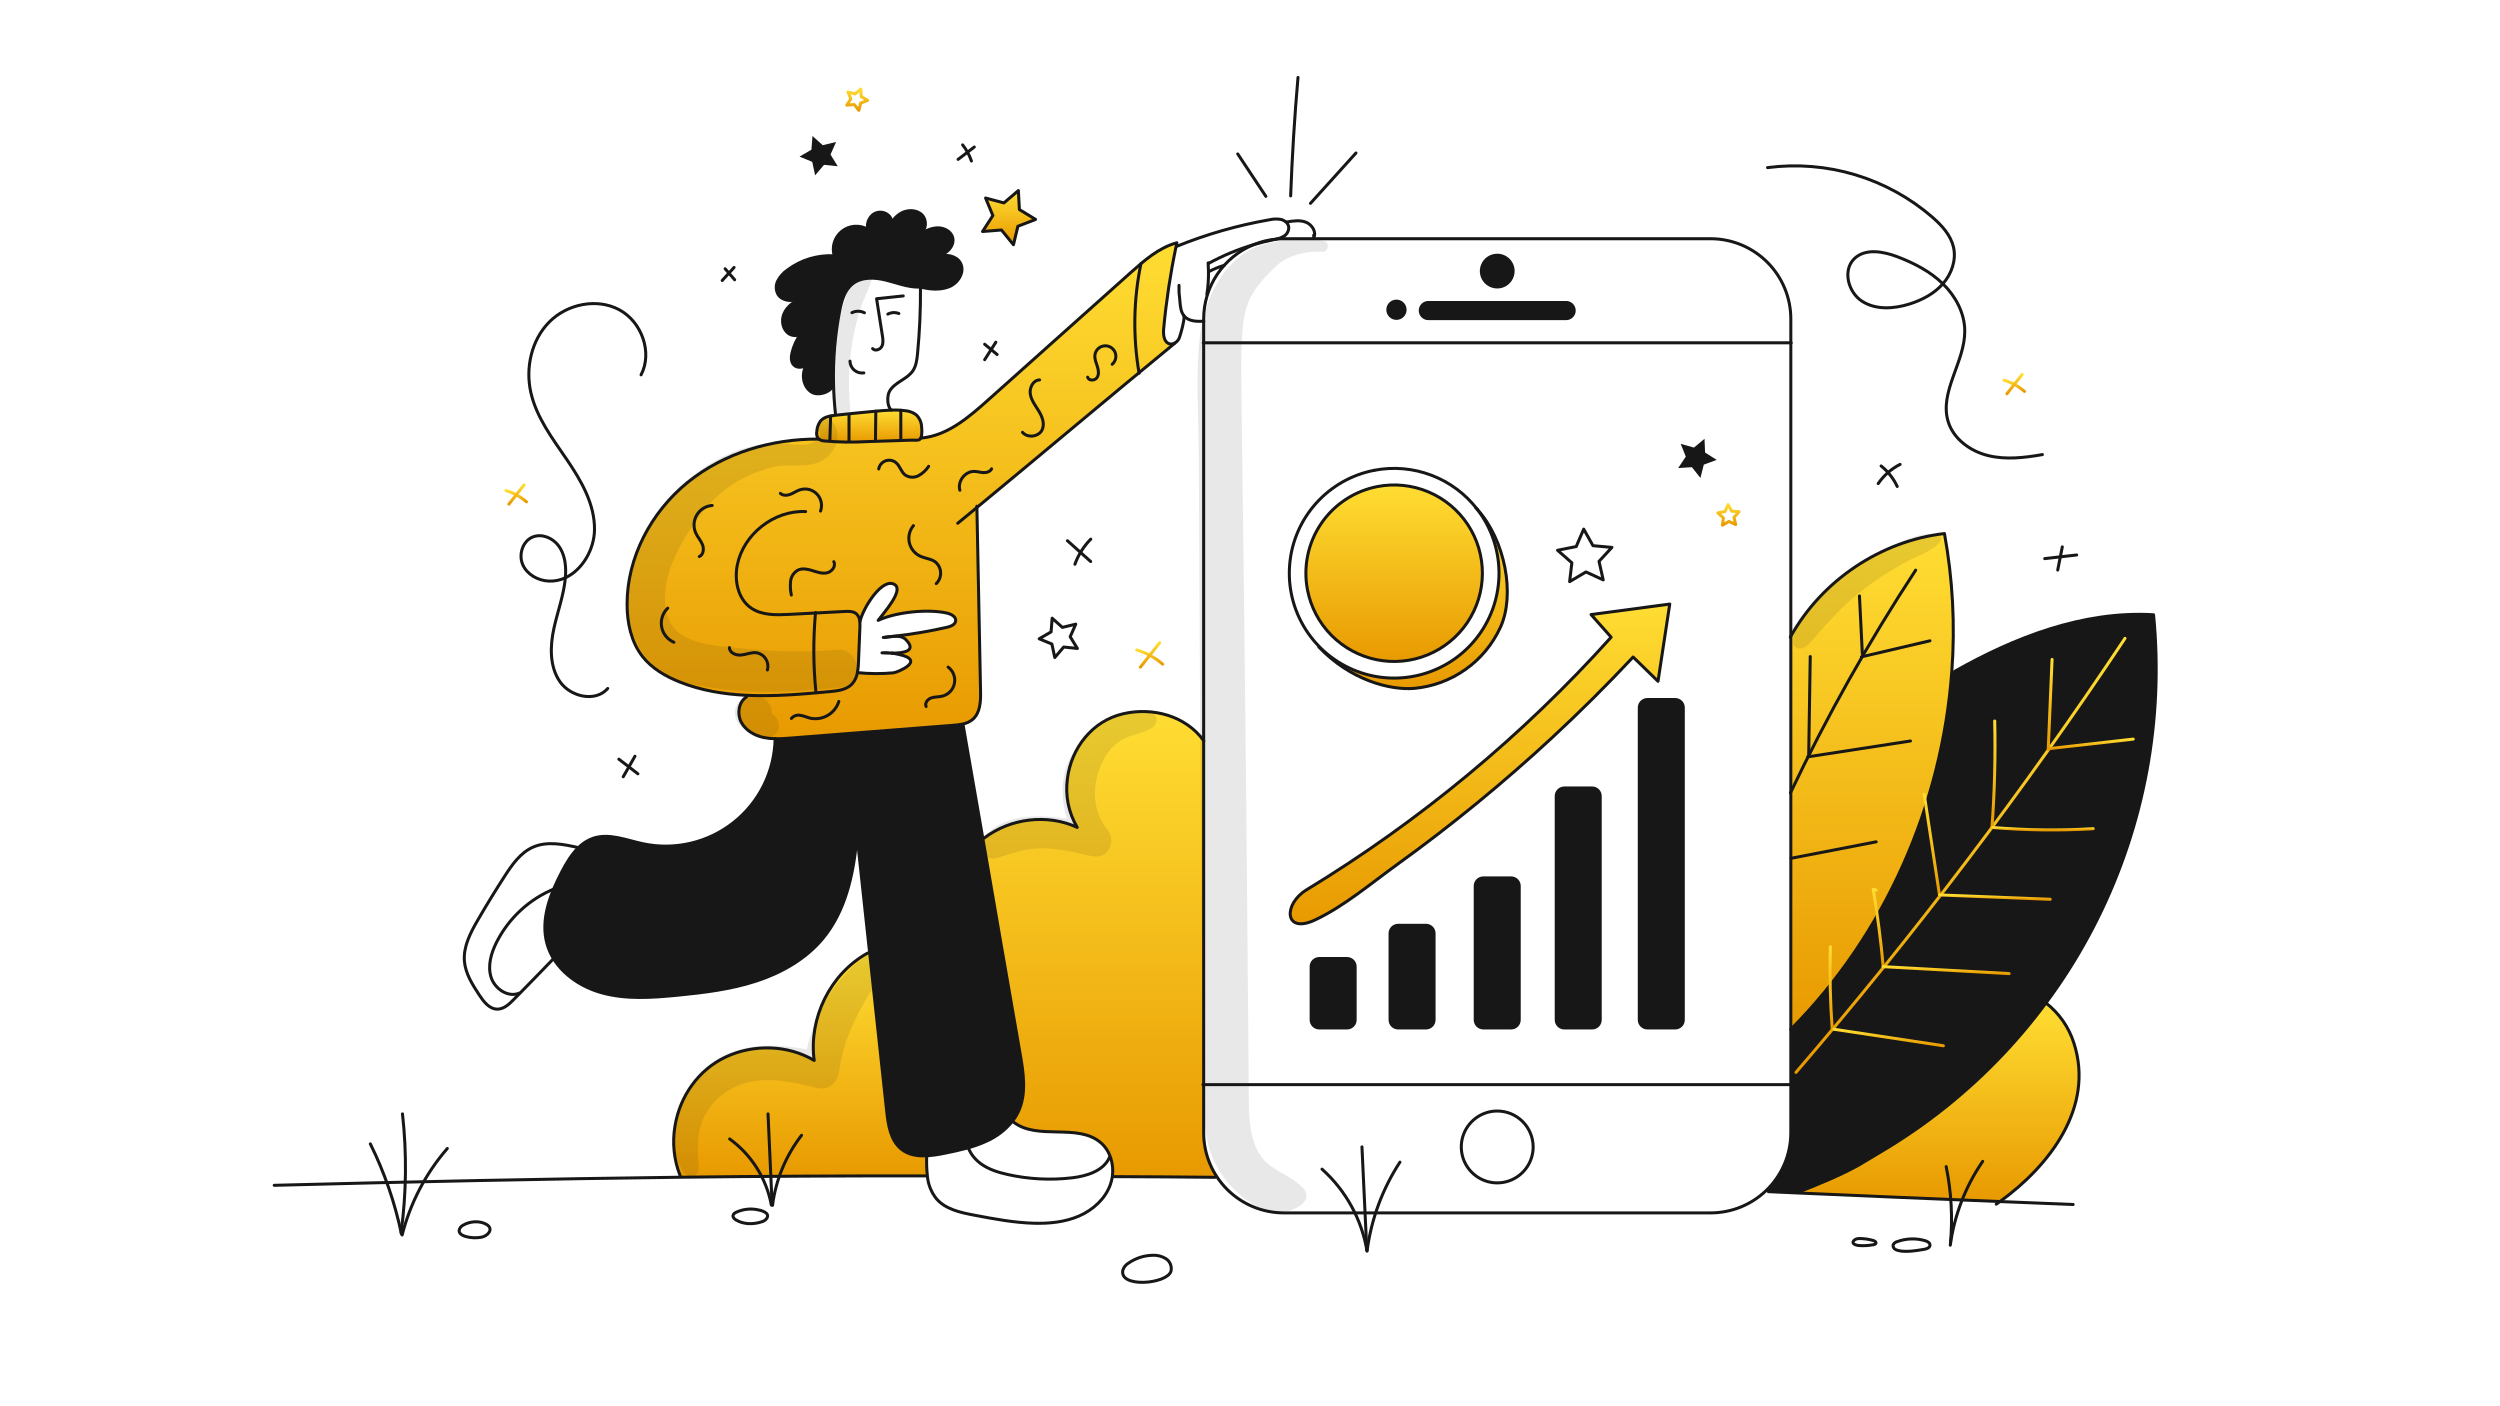
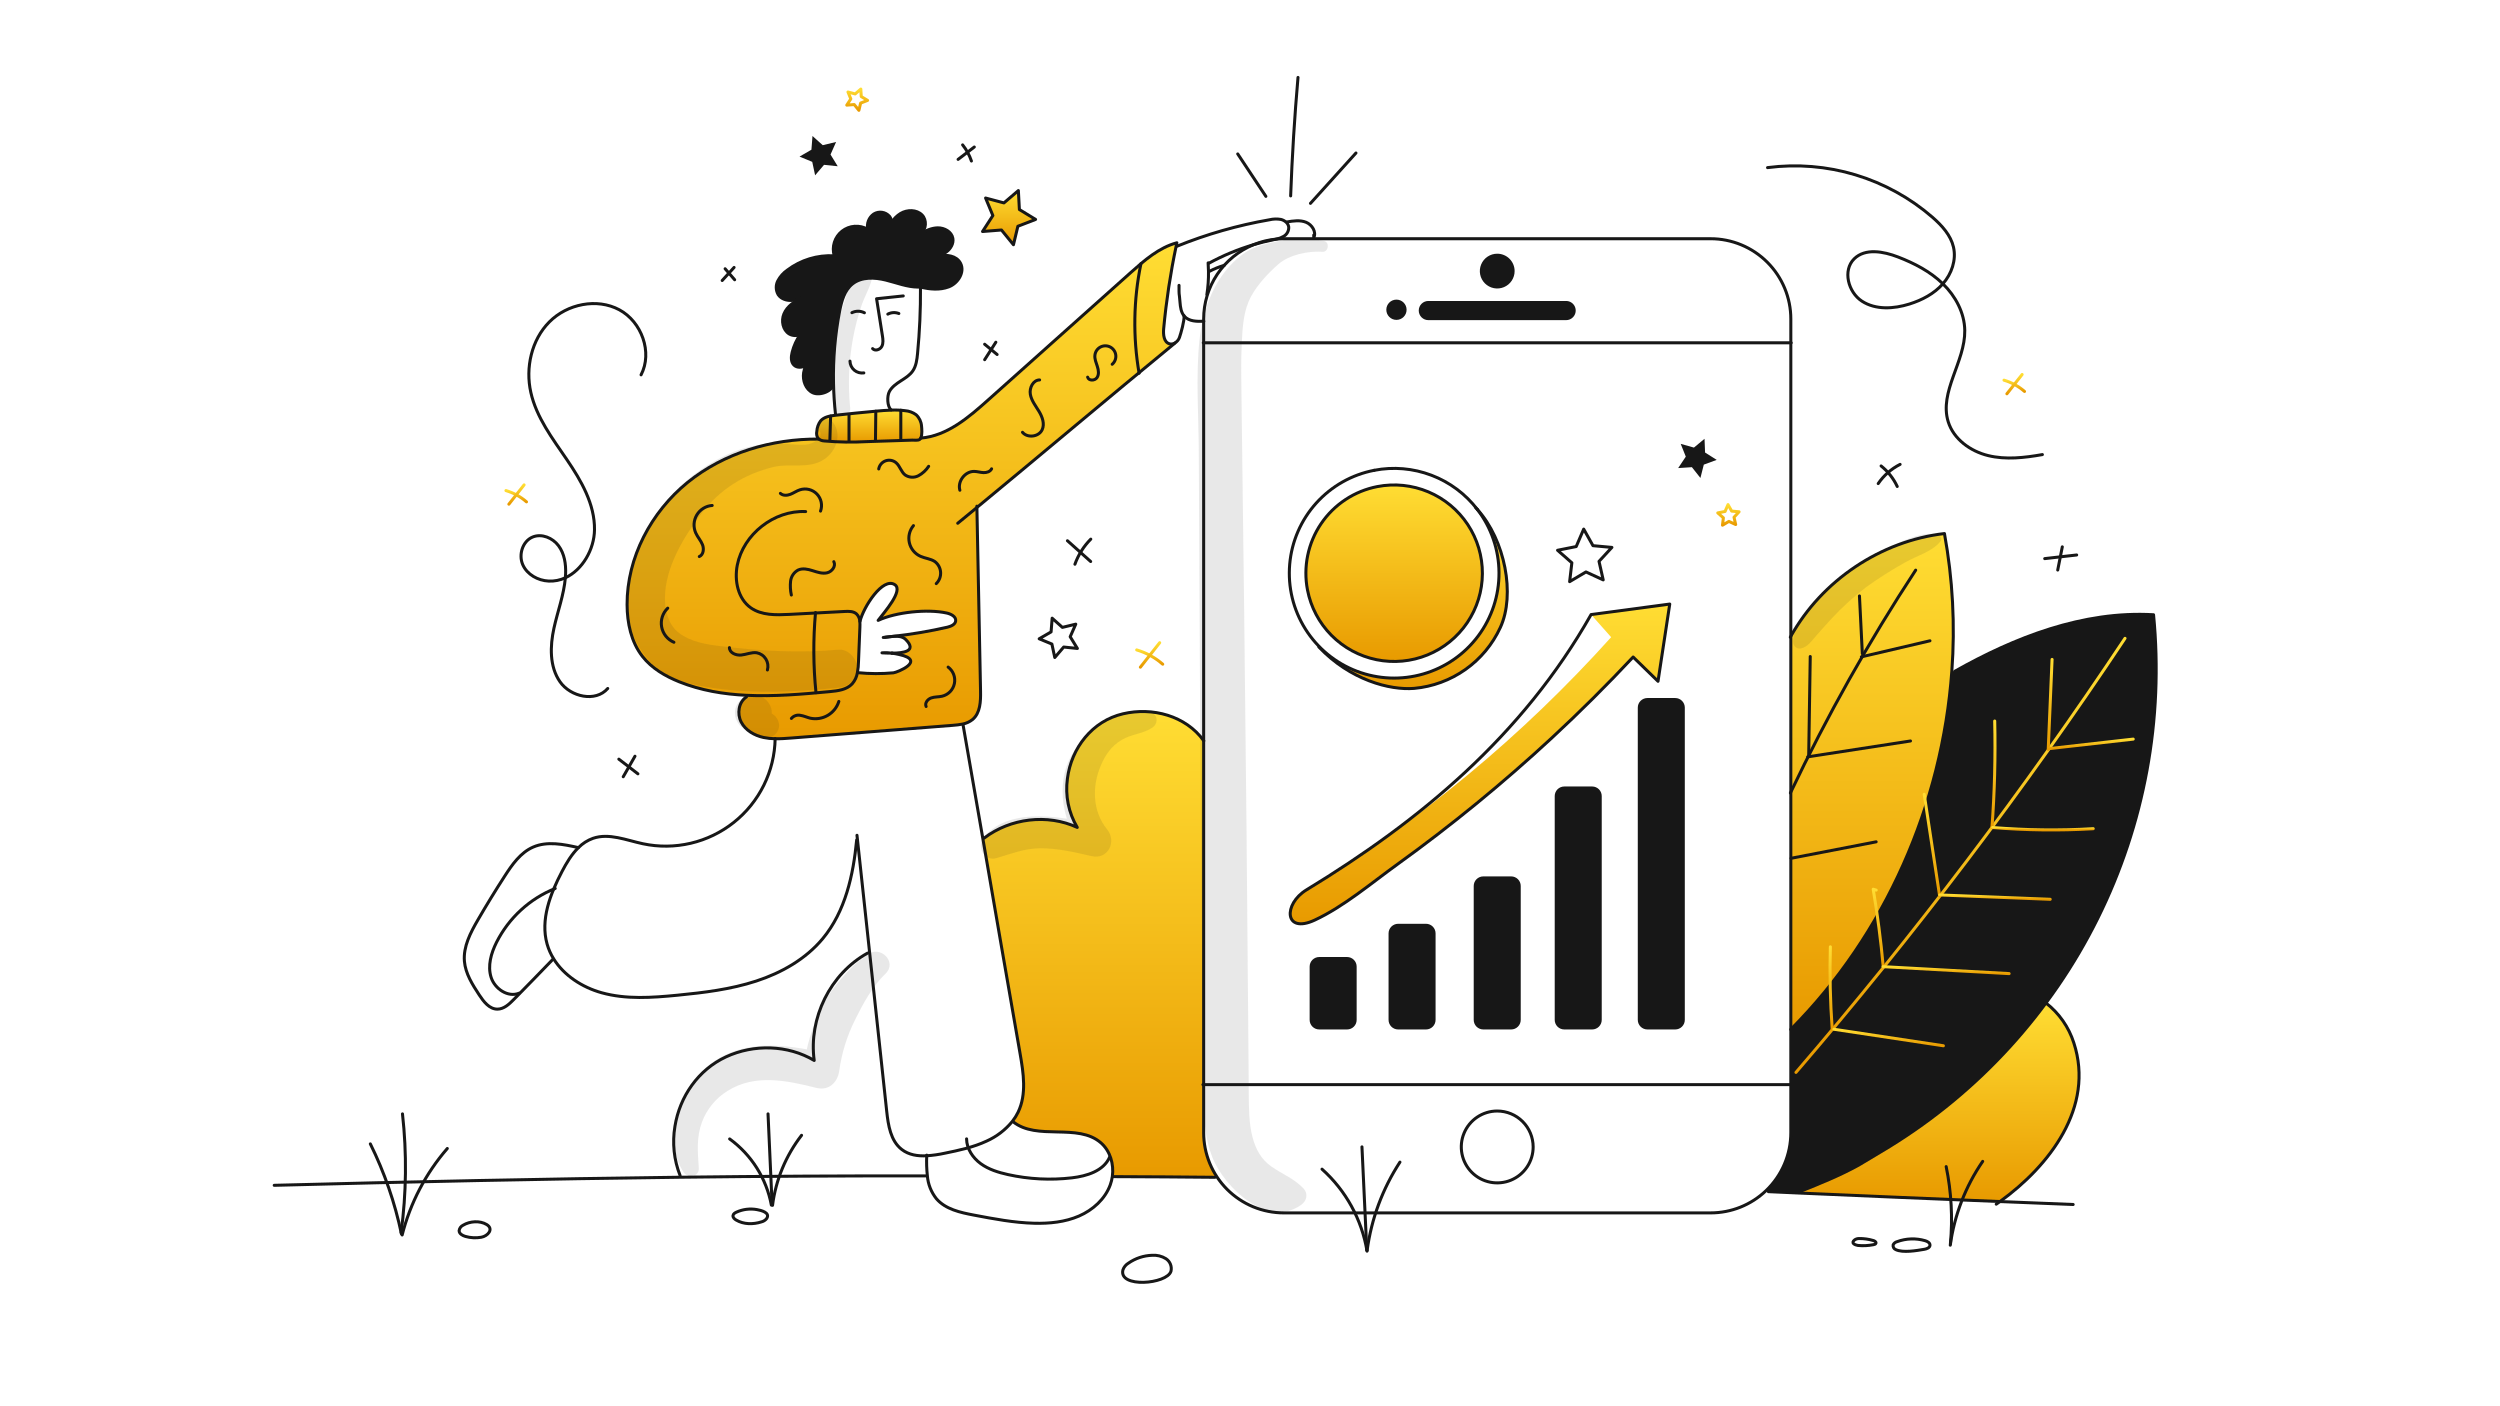
<svg xmlns="http://www.w3.org/2000/svg" width="2400" height="1350" viewBox="0 0 2400 1350" fill="none">
  <rect x="0" y="0" width="2400" height="1350" fill="#808080" stroke="none" />
  <g clip-path="url(#clip0_434_2)">
    <rect width="2400" height="1350" fill="white" />
    <g clip-path="url(#clip1_434_2)">
      <mask id="mask0_434_2" style="mask-type:luminance" maskUnits="userSpaceOnUse" x="215" y="-279" width="1971" height="1971">
        <path d="M2186 -279H215V1692H2186V-279Z" fill="white" />
      </mask>
      <g mask="url(#mask0_434_2)">
        <path d="M1990.88 1001.18C2011.03 1062.83 1967.41 1119.32 1919.94 1153.49C1855.86 1150.88 1792.33 1148.19 1727.77 1145.34L1727.82 1143.92C1746.39 1136.47 1766.32 1128.49 1784.27 1118.52L1814.18 1100.58C1872.45 1064.62 1923.35 1017.89 1964.13 962.884L1964.15 962.904C1976.72 972.671 1986.04 986.018 1990.88 1001.18Z" fill="url(#paint0_linear_434_2)" />
        <path d="M1866.66 512.219C1874.63 555.776 1877.02 600.171 1873.76 644.329C1864.57 772.272 1809.86 897.204 1719.18 988.228V610.892C1749.01 557.199 1805.63 519.255 1866.66 512.219Z" fill="url(#paint1_linear_434_2)" />
        <path d="M1719.18 1041.24V988.225C1809.86 897.206 1864.57 772.274 1873.76 644.327L1876.49 644.506C1933.81 612.087 1999.61 586.166 2067.4 590.155C2077.18 690.405 2058.63 791.386 2013.86 881.617C1969.1 971.85 1899.92 1047.71 1814.18 1100.58L1784.27 1118.52C1766.33 1128.49 1746.39 1136.47 1727.83 1143.92L1727.77 1145.34C1717.76 1144.88 1707.71 1144.43 1697.64 1143.98L1695.3 1143.1C1702.86 1135.92 1708.88 1127.27 1712.98 1117.68C1717.09 1108.09 1719.2 1097.77 1719.19 1087.34V1041.24H1719.18Z" fill="#171717" />
        <path d="M1615.96 679.3V979.071C1615.96 981.126 1615.15 983.097 1613.7 984.55C1612.25 986.006 1610.28 986.825 1608.22 986.827H1581.49C1580.47 986.829 1579.46 986.628 1578.52 986.238C1577.58 985.85 1576.72 985.277 1576 984.557C1575.28 983.838 1574.71 982.982 1574.32 982.04C1573.93 981.099 1573.73 980.091 1573.73 979.071V679.3C1573.73 677.247 1574.55 675.278 1576.01 673.826C1577.46 672.377 1579.43 671.562 1581.49 671.564H1608.22C1610.28 671.566 1612.24 672.383 1613.69 673.833C1615.14 675.284 1615.96 677.249 1615.96 679.3Z" fill="#171717" />
        <path d="M1602.96 579.888C1599.19 604.591 1595.44 629.3 1591.69 654.018L1567.8 630.74C1542.74 657.516 1516.75 683.375 1489.83 708.319C1442.93 751.773 1393.41 792.306 1341.55 829.687C1316.67 847.632 1290.03 870.302 1262.13 883.274C1232.75 896.952 1231.75 867.875 1254.26 854.224C1363.06 788.089 1461.58 706.379 1546.69 611.691L1527.43 589.977C1552.62 586.608 1577.79 583.245 1602.96 579.888Z" fill="url(#paint2_linear_434_2)" />
        <path d="M1536.21 764.22V979.073C1536.21 981.126 1535.4 983.097 1533.95 984.553C1532.49 986.006 1530.53 986.826 1528.47 986.83H1501.73C1500.71 986.83 1499.71 986.628 1498.76 986.24C1497.82 985.85 1496.97 985.28 1496.25 984.559C1495.53 983.838 1494.96 982.982 1494.57 982.042C1494.18 981.099 1493.98 980.091 1493.98 979.073V764.22C1493.98 763.201 1494.18 762.193 1494.57 761.255C1494.96 760.315 1495.53 759.461 1496.25 758.742C1496.97 758.023 1497.83 757.453 1498.77 757.067C1499.71 756.679 1500.72 756.479 1501.73 756.483H1528.47C1529.49 756.481 1530.49 756.683 1531.43 757.071C1532.37 757.459 1533.23 758.029 1533.94 758.746C1534.66 759.465 1535.23 760.319 1535.62 761.257C1536.01 762.197 1536.21 763.203 1536.21 764.22Z" fill="#171717" />
        <path d="M1503.49 290.385C1505.02 290.385 1506.52 290.841 1507.79 291.693C1509.06 292.545 1510.05 293.754 1510.64 295.169C1511.22 296.585 1511.38 298.141 1511.07 299.642C1510.77 301.145 1510.04 302.523 1508.95 303.605C1508.24 304.328 1507.39 304.902 1506.45 305.293C1505.51 305.683 1504.5 305.882 1503.49 305.878H1371.2C1369.14 305.878 1367.17 305.063 1365.72 303.609C1364.27 302.157 1363.45 300.186 1363.45 298.131C1363.45 296.078 1364.27 294.107 1365.72 292.653C1367.17 291.202 1369.14 290.385 1371.2 290.385H1503.49Z" fill="#171717" />
        <path d="M1458.45 850.533V979.073C1458.45 980.089 1458.25 981.097 1457.86 982.038C1457.47 982.978 1456.9 983.832 1456.19 984.553C1455.47 985.274 1454.61 985.844 1453.68 986.236C1452.73 986.627 1451.73 986.828 1450.71 986.83H1423.97C1422.96 986.83 1421.95 986.629 1421.01 986.24C1420.07 985.85 1419.21 985.28 1418.49 984.559C1417.77 983.838 1417.2 982.982 1416.81 982.042C1416.42 981.099 1416.22 980.091 1416.22 979.073V850.533C1416.22 849.515 1416.42 848.509 1416.81 847.568C1417.2 846.63 1417.77 845.776 1418.49 845.057C1419.22 844.339 1420.07 843.77 1421.01 843.382C1421.95 842.994 1422.96 842.795 1423.97 842.797H1450.71C1452.76 842.799 1454.73 843.614 1456.18 845.064C1457.63 846.515 1458.45 848.482 1458.45 850.533Z" fill="#171717" />
        <path d="M1437.33 245.009C1440.35 245.007 1443.29 245.898 1445.8 247.573C1448.31 249.246 1450.27 251.628 1451.42 254.412C1452.58 257.198 1452.88 260.264 1452.29 263.222C1451.7 266.179 1450.25 268.897 1448.12 271.028C1445.99 273.161 1443.27 274.613 1440.31 275.2C1437.35 275.789 1434.29 275.485 1431.5 274.331C1428.72 273.176 1426.34 271.221 1424.66 268.712C1422.99 266.203 1422.1 263.255 1422.1 260.241C1422.1 256.2 1423.71 252.326 1426.56 249.47C1429.42 246.614 1433.29 245.009 1437.33 245.009Z" fill="#171717" />
        <path d="M1418.37 489.209C1444.81 518.479 1454.88 570.856 1440.34 602.336C1432.91 618.513 1421.34 632.441 1406.81 642.715C1392.27 652.989 1375.28 659.245 1357.56 660.851C1334.23 662.766 1296.15 652.796 1266.12 621.114L1266.52 620.735C1284.46 639.001 1308.69 649.745 1334.27 650.776C1359.85 651.807 1384.86 643.05 1404.22 626.286C1423.57 609.524 1435.81 586.014 1438.43 560.547C1441.06 535.078 1433.89 509.566 1418.37 489.203L1418.37 489.209Z" fill="url(#paint3_linear_434_2)" />
        <path d="M1421.54 534.171C1424.73 550.621 1422.97 567.647 1416.48 583.097C1409.99 598.545 1399.07 611.724 1385.09 620.965C1371.11 630.204 1354.71 635.092 1337.95 635.01C1321.2 634.928 1304.84 629.879 1290.95 620.501C1277.07 611.124 1266.28 597.838 1259.94 582.327C1253.6 566.816 1252.01 549.773 1255.36 533.354C1258.71 516.937 1266.85 501.881 1278.76 490.09C1290.67 478.301 1305.8 470.306 1322.25 467.118C1333.17 465.001 1344.41 465.056 1355.31 467.28C1366.21 469.504 1376.56 473.854 1385.78 480.081C1395 486.306 1402.91 494.289 1409.04 503.569C1415.18 512.851 1419.42 523.248 1421.54 534.171Z" fill="url(#paint4_linear_434_2)" />
        <path d="M1376.7 896.051V979.073C1376.7 981.126 1375.89 983.099 1374.44 984.553C1372.99 986.006 1371.02 986.826 1368.97 986.83H1342.23C1341.21 986.83 1340.2 986.63 1339.26 986.24C1338.32 985.85 1337.46 985.28 1336.74 984.559C1336.02 983.838 1335.45 982.982 1335.06 982.042C1334.67 981.101 1334.47 980.091 1334.47 979.073V896.051C1334.47 895.032 1334.67 894.022 1335.06 893.082C1335.45 892.14 1336.02 891.285 1336.74 890.565C1337.46 889.844 1338.32 889.273 1339.26 888.883C1340.2 888.493 1341.21 888.294 1342.23 888.294H1368.97C1371.02 888.298 1372.99 889.115 1374.44 890.571C1375.89 892.024 1376.7 893.996 1376.7 896.051Z" fill="#171717" />
        <path d="M1340.59 305.638C1345.16 305.638 1348.87 301.934 1348.87 297.363C1348.87 292.795 1345.16 289.089 1340.59 289.089C1336.02 289.089 1332.32 292.795 1332.32 297.363C1332.32 301.934 1336.02 305.638 1340.59 305.638Z" fill="#171717" />
        <path d="M1300.93 927.95V979.073C1300.93 980.091 1300.74 981.097 1300.35 982.038C1299.96 982.978 1299.39 983.834 1298.67 984.553C1297.95 985.273 1297.1 985.846 1296.16 986.236C1295.22 986.626 1294.21 986.828 1293.2 986.83H1266.46C1265.44 986.83 1264.43 986.63 1263.49 986.24C1262.55 985.85 1261.7 985.28 1260.98 984.559C1260.26 983.838 1259.68 982.984 1259.3 982.042C1258.91 981.101 1258.7 980.091 1258.71 979.073V927.95C1258.7 926.932 1258.91 925.922 1259.3 924.981C1259.68 924.041 1260.26 923.185 1260.98 922.464C1261.7 921.744 1262.55 921.173 1263.49 920.783C1264.43 920.393 1265.44 920.193 1266.46 920.193H1293.2C1294.21 920.195 1295.22 920.397 1296.16 920.787C1297.1 921.177 1297.95 921.75 1298.67 922.47C1299.39 923.189 1299.96 924.045 1300.35 924.985C1300.74 925.926 1300.93 926.934 1300.93 927.95Z" fill="#171717" />
        <path d="M1155.51 1041.24V1087.34C1155.49 1102.2 1159.78 1116.74 1167.87 1129.21L1166.37 1130.21C1133.95 1129.88 1101.55 1129.67 1069.15 1129.57L1067.86 1129.36C1069.45 1117.56 1065.82 1104.96 1056.91 1097.16C1034.66 1077.68 995.481 1095.43 972.513 1076.8L971.955 1076.39C974.061 1073.71 975.872 1070.81 977.358 1067.74C985.692 1050.49 982.563 1030.16 979.253 1011.29C967.07 941.751 955.347 873.462 943.484 804.775L944.86 804.537C969.862 785.475 1005.53 781.028 1034.17 794.328C1025.83 780.252 1022.5 763.764 1024.73 747.552C1028.43 718.065 1048.59 692.165 1078.06 685.266C1106.41 678.627 1138.27 687.079 1155.52 711.006V1041.24H1155.51Z" fill="url(#paint5_linear_434_2)" />
        <path d="M744.142 709.188C740.389 709.14 736.648 708.734 732.975 707.972C724.183 706.059 715.63 701.113 711.522 693.138C707.413 685.164 709.058 673.997 716.566 669.072L716.646 667.497C694.516 666.439 672.763 662.812 652.166 654.562C638.687 649.158 625.648 641.562 616.717 630.118C605.87 616.241 602.061 598.017 602.002 580.411C601.842 535.292 625.071 491.528 660.122 463.094C695.134 434.722 740.91 421.105 785.978 421.524C787.621 422.645 789.551 423.273 791.54 423.337C804.988 424.528 818.506 424.741 831.987 423.976C843.65 423.598 855.327 423.212 867.017 422.82C869.928 422.719 872.84 422.641 875.772 422.541C877.685 422.481 881.254 423.058 882.869 421.902C883.323 421.557 883.686 421.105 883.927 420.586C909.346 418.473 929.964 400.648 948.984 383.642C994.426 343.027 1039.87 302.427 1085.31 261.838C1098.59 249.955 1112.57 237.714 1129.77 233.068C1129.53 234.164 1129.31 235.24 1129.1 236.339C1123.6 262.467 1119.6 288.888 1117.13 315.472C1116.59 321.135 1117.25 328.511 1122.69 330.068C1123.55 330.296 1124.44 330.347 1125.31 330.22C1126.19 330.092 1127.03 329.791 1127.78 329.329L1127.84 329.45C1062.8 382.784 1002.09 434.204 937.809 487.2C938.983 545.997 940.154 604.809 941.318 663.633C941.496 673.383 941.077 684.548 933.602 690.789C930.896 692.921 927.726 694.382 924.351 695.056C921.125 695.703 917.861 696.13 914.58 696.333C862.977 700.382 811.384 704.435 759.801 708.494C754.609 708.89 749.344 709.307 744.142 709.188ZM825.429 596.516C825.583 598.327 825.61 600.146 825.509 601.961C825.07 612.966 824.624 623.966 824.172 634.959C824.119 638.558 823.766 642.145 823.117 645.684L823.495 645.764C834.841 646.908 846.27 646.963 857.628 645.933C861.155 645.613 889.628 634.148 863.11 628.307C860.817 627.808 858.544 627.35 856.271 627.03C867.218 627.011 880.703 625.196 869.51 613.951C866.66 611.077 862.513 610.603 858.166 610.841C875.441 608.896 892.595 605.981 909.546 602.109C912.935 601.23 916.963 599.645 917.442 596.155C918 591.968 912.976 589.435 908.847 588.519C890.406 584.47 860.139 587.56 843.033 595.576C849.134 587.482 867.498 566.906 859.022 561.324C847.4 553.667 828.841 582.976 825.606 596.514L825.429 596.516Z" fill="url(#paint6_linear_434_2)" />
-         <path d="M823.177 806.27L822.399 806.35C819.208 840.105 811.492 874.975 789.84 901.056C773.45 920.766 750.215 933.894 725.859 941.85C701.502 949.806 675.853 952.914 650.332 955.4C626.007 957.774 601.045 959.587 577.498 953.009C558.995 947.845 541.35 936.46 531.44 920.389C528.716 915.997 526.615 911.246 525.201 906.273C518.631 882.905 528.231 858.201 539.494 836.689C543.763 828.513 548.746 820.1 555.267 813.76C559.204 809.744 564.005 806.674 569.304 804.787C584.714 799.505 601.224 806.602 617.174 809.992C632.329 813.222 648.006 813.059 663.09 809.52C678.173 805.98 692.286 799.15 704.42 789.516C716.554 779.881 726.407 767.683 733.275 753.796C740.142 739.909 743.852 724.674 744.142 709.184C749.344 709.303 754.613 708.884 759.813 708.486C811.392 704.418 862.985 700.365 914.592 696.323C917.875 696.118 921.14 695.693 924.363 695.048L924.542 695.844C930.941 732.431 937.222 768.659 943.484 804.767C955.347 873.454 967.07 941.743 979.253 1011.29C982.563 1030.15 985.692 1050.48 977.358 1067.73C975.872 1070.8 974.061 1073.7 971.954 1076.38C965.29 1084.61 956.778 1091.14 947.112 1095.45C934.471 1101.37 920.673 1104.27 907.016 1107.07C901.298 1108.33 895.494 1109.15 889.651 1109.53C880.958 1109.99 872.503 1108.74 865.724 1103.51C854.957 1095.24 852.684 1080.23 851.229 1066.73C845.765 1016.06 840.308 965.401 834.859 914.738C830.954 878.581 827.059 842.423 823.177 806.27Z" fill="#171717" />
-         <path d="M890.273 1128.77L889.575 1128.85C810.423 1128.71 731.54 1129.14 652.928 1130.15L652.907 1128.5C646.984 1113.51 645.267 1097.18 647.943 1081.28C652.55 1052.55 670.394 1026.93 696.992 1014.56C723.549 1002.21 756.307 1002.95 781.63 1018.02C776.125 977.391 796.96 934.873 832.89 914.958L834.863 914.738C840.329 965.401 845.784 1016.06 851.233 1066.73C852.688 1080.23 854.961 1095.24 865.728 1103.51C872.503 1108.74 880.962 1109.99 889.655 1109.53C889.372 1115.95 889.579 1122.38 890.273 1128.77Z" fill="url(#paint7_linear_434_2)" />
        <path d="M785.974 421.526C785.757 421.354 785.555 421.161 785.375 420.947C784.714 419.937 784.266 418.802 784.057 417.613C783.847 416.424 783.882 415.205 784.159 414.028C784.369 410.442 785.615 406.992 787.748 404.1C791.177 400.151 796.86 399.254 802.044 398.657C802.083 398.657 802.143 398.636 802.184 398.636C815.044 397.18 827.924 395.967 840.824 394.75C845.728 394.29 850.654 393.852 855.577 393.723C860.018 393.53 864.469 393.717 868.877 394.281C872.713 394.548 876.392 395.901 879.484 398.182C882.527 400.999 884.383 404.871 884.668 409.009C884.927 411.462 885.489 417.562 883.931 420.592C883.693 421.112 883.329 421.563 882.874 421.908C881.258 423.064 877.689 422.487 875.776 422.547C872.844 422.645 869.933 422.725 867.023 422.826C855.339 423.204 843.663 423.59 831.991 423.982C818.512 424.748 804.994 424.534 791.544 423.343C789.553 423.28 787.621 422.65 785.974 421.526Z" fill="url(#paint8_linear_434_2)" />
        <path d="M806.008 298.88C801.646 321.6 799.687 344.717 800.167 367.847H800.087C800.087 375.384 787.128 380.25 780.289 377.059C773.45 373.869 770.339 365.316 771.477 357.838C771.867 355.415 772.577 353.054 773.59 350.82C774.039 350.554 774.466 350.254 774.867 349.923C778.455 346.952 780.348 342.466 782.104 338.159C778.644 341.926 775.774 346.195 773.59 350.82C770.021 353.034 765.096 353.352 762.166 350.441C759.086 347.392 759.413 342.386 760.47 338.2C762.018 332.059 764.667 326.249 768.286 321.052C769.816 320.471 771.169 319.504 772.214 318.246C773.257 316.985 773.955 315.476 774.24 313.866C772.046 316.08 770.054 318.484 768.286 321.052C766.578 321.839 764.706 322.2 762.827 322.108C760.948 322.013 759.121 321.467 757.499 320.514C751.477 316.685 749.804 308.033 752.535 301.433C755.684 293.758 763.102 289.091 770.738 285.383C772.193 284.745 773.629 284.067 775.049 283.369C773.633 284.008 772.175 284.685 770.738 285.383C767.547 286.919 764.125 287.921 760.61 288.354C755.526 288.812 749.903 287.122 747.071 282.852C745.907 280.848 745.263 278.583 745.201 276.267C745.137 273.951 745.657 271.656 746.712 269.593C748.893 265.482 752.024 261.955 755.844 259.304C768.761 249.525 784.73 244.655 800.904 245.567C799.633 241.331 799.664 236.815 800.995 232.597C802.323 228.38 804.89 224.662 808.357 221.921C811.827 219.18 816.038 217.546 820.448 217.23C824.858 216.914 829.26 217.928 833.085 220.145C832.469 217.408 832.685 214.553 833.699 211.939C834.715 209.325 836.487 207.073 838.787 205.472C841.162 203.987 843.989 203.396 846.759 203.802C849.531 204.207 852.068 205.582 853.92 207.685C855.193 209.338 855.899 211.358 855.934 213.446C854.13 216.214 852.627 219.168 851.448 222.258C852.918 221.326 854.109 220.016 854.899 218.466C855.688 216.916 856.045 215.181 855.934 213.446C858.139 209.974 861.106 207.048 864.607 204.893C870.971 201.125 879.96 201.105 885.165 206.369C889.868 211.134 889.351 220.264 884.087 223.894C883.471 224.212 882.871 224.533 882.253 224.851C882.902 224.607 883.516 224.286 884.087 223.894C889.191 221.262 894.535 218.809 900.257 218.731C906.657 218.63 913.602 222.498 914.732 228.779C915.629 233.743 912.699 238.749 908.671 241.758C906.18 243.547 903.421 244.926 900.495 245.846C898.563 246.257 896.67 246.83 894.835 247.561C896.728 247.023 898.641 246.483 900.495 245.846C908.87 244.091 918.142 245.407 922.028 252.605C926.595 261.058 919.756 272.044 910.765 275.395C901.912 278.68 892.999 277.686 883.789 275.713C883.629 275.674 883.469 275.654 883.309 275.612H881.576C870.9 275.612 860.7 271.406 850.313 268.854C839.585 266.223 827.244 265.665 818.551 272.442C810.694 278.583 807.903 289.073 806.008 298.88Z" fill="#171717" />
        <path d="M855.575 393.528C851.627 390.448 851.428 380.23 853.822 375.824C856.216 371.418 860.521 368.406 864.728 365.694C868.935 362.981 873.38 360.271 876.225 356.145C879.556 351.299 880.293 345.197 880.851 339.356C882.853 318.406 883.791 297.368 883.662 276.325" stroke="#171717" stroke-width="2.913" stroke-linecap="round" stroke-linejoin="round" />
        <path d="M867.12 284.088C858.587 284.985 850.052 285.888 841.519 286.798C843.373 298.622 845.233 310.44 847.102 322.249C847.66 325.74 848.159 329.526 846.486 332.636C844.813 335.747 840.027 337.342 837.713 334.671" stroke="#171717" stroke-width="2.913" stroke-linecap="round" stroke-linejoin="round" />
        <path d="M817.833 300.186C819.695 299.256 821.752 298.776 823.834 298.79C825.916 298.805 827.965 299.31 829.815 300.264" stroke="#171717" stroke-width="2.913" stroke-linecap="round" stroke-linejoin="round" />
        <path d="M852.307 301.57C853.925 300.714 855.707 300.217 857.534 300.114C859.361 300.01 861.191 300.303 862.893 300.973" stroke="#171717" stroke-width="2.913" stroke-linecap="round" stroke-linejoin="round" />
        <path d="M829.277 357.998C827.642 358.232 825.979 358.115 824.394 357.658C822.809 357.2 821.339 356.409 820.081 355.342C818.824 354.272 817.808 352.948 817.102 351.457C816.393 349.966 816.011 348.343 815.979 346.694" stroke="#171717" stroke-width="2.913" stroke-linecap="round" stroke-linejoin="round" />
        <path d="M802.122 398.012C801.005 387.984 800.354 377.93 800.167 367.845C799.687 344.715 801.646 321.598 806.009 298.879C807.904 289.069 810.694 278.581 818.551 272.44C827.244 265.665 839.585 266.222 850.313 268.852C860.7 271.404 870.908 275.61 881.576 275.61C881.915 275.61 882.253 275.592 882.602 275.592" stroke="#171717" stroke-width="2.913" stroke-linecap="round" stroke-linejoin="round" />
        <path d="M773.59 350.821C772.577 353.055 771.867 355.416 771.477 357.838C770.34 365.316 773.43 373.869 780.289 377.06C787.148 380.25 800.087 375.384 800.087 367.847V367.788" stroke="#171717" stroke-width="2.913" stroke-linecap="round" stroke-linejoin="round" />
        <path d="M773.59 350.821C774.039 350.556 774.466 350.254 774.867 349.924C778.456 346.953 780.348 342.467 782.104 338.159C778.644 341.927 775.774 346.195 773.59 350.821Z" stroke="#171717" stroke-width="2.913" stroke-linecap="round" stroke-linejoin="round" />
        <path d="M768.286 321.052C764.667 326.249 762.02 332.059 760.47 338.2C759.413 342.386 759.095 347.392 762.166 350.441C765.096 353.352 770.021 353.034 773.59 350.82" stroke="#171717" stroke-width="2.913" stroke-linecap="round" stroke-linejoin="round" />
        <path d="M768.286 321.053C769.816 320.472 771.169 319.505 772.214 318.246C773.257 316.985 773.957 315.476 774.24 313.867C772.046 316.08 770.054 318.484 768.286 321.053Z" stroke="#171717" stroke-width="2.913" stroke-linecap="round" stroke-linejoin="round" />
        <path d="M770.738 285.383C763.102 289.091 755.684 293.758 752.535 301.433C749.804 308.033 751.478 316.685 757.499 320.514C759.119 321.467 760.949 322.015 762.825 322.108C764.704 322.202 766.578 321.839 768.287 321.052" stroke="#171717" stroke-width="2.913" stroke-linecap="round" stroke-linejoin="round" />
        <path d="M770.738 285.381C772.193 284.743 773.629 284.065 775.049 283.367C773.629 284.006 772.175 284.683 770.738 285.381Z" stroke="#171717" stroke-width="2.913" stroke-linecap="round" stroke-linejoin="round" />
        <path d="M855.934 213.444C855.901 211.358 855.195 209.338 853.92 207.683C852.068 205.582 849.533 204.207 846.761 203.8C843.989 203.396 841.164 203.987 838.789 205.47C836.487 207.073 834.715 209.323 833.699 211.937C832.685 214.551 832.469 217.408 833.085 220.143C829.26 217.926 824.856 216.91 820.446 217.228C816.034 217.544 811.821 219.18 808.351 221.921C804.883 224.662 802.317 228.384 800.989 232.602C799.66 236.819 799.631 241.34 800.904 245.573C784.73 244.664 768.761 249.532 755.844 259.311C752.024 261.963 748.893 265.491 746.712 269.599C745.657 271.662 745.137 273.958 745.201 276.276C745.263 278.592 745.907 280.856 747.071 282.858C749.903 287.124 755.526 288.812 760.61 288.36C764.125 287.929 767.547 286.925 770.738 285.39" stroke="#171717" stroke-width="2.913" stroke-linecap="round" stroke-linejoin="round" />
        <path d="M855.934 213.446C854.13 216.214 852.627 219.168 851.448 222.258C852.918 221.326 854.109 220.016 854.9 218.466C855.688 216.916 856.047 215.181 855.934 213.446Z" stroke="#171717" stroke-width="2.913" stroke-linecap="round" stroke-linejoin="round" />
        <path d="M884.087 223.894C889.351 220.264 889.868 211.134 885.165 206.369C879.96 201.105 870.967 201.125 864.607 204.893C861.104 207.048 858.139 209.974 855.934 213.446" stroke="#171717" stroke-width="2.913" stroke-linecap="round" stroke-linejoin="round" />
        <path d="M884.087 223.893C883.471 224.211 882.871 224.531 882.253 224.849C882.902 224.607 883.516 224.285 884.087 223.893Z" stroke="#171717" stroke-width="2.913" stroke-linecap="round" stroke-linejoin="round" />
        <path d="M900.495 245.847C903.419 244.927 906.181 243.547 908.671 241.759C912.699 238.749 915.629 233.752 914.732 228.779C913.596 222.498 906.657 218.63 900.257 218.731C894.535 218.809 889.191 221.262 884.087 223.895" stroke="#171717" stroke-width="2.913" stroke-linecap="round" stroke-linejoin="round" />
        <path d="M900.495 245.847C898.563 246.257 896.67 246.83 894.835 247.561C896.728 247.023 898.641 246.483 900.495 245.847Z" stroke="#171717" stroke-width="2.913" stroke-linecap="round" stroke-linejoin="round" />
        <path d="M883.309 275.613C883.469 275.654 883.629 275.672 883.789 275.711C892.999 277.684 901.912 278.682 910.765 275.393C919.756 272.042 926.595 261.058 922.031 252.605C918.142 245.407 908.87 244.091 900.495 245.847" stroke="#171717" stroke-width="2.913" stroke-linecap="round" stroke-linejoin="round" />
        <path d="M883.929 420.584C885.483 417.553 884.924 411.454 884.666 409C884.38 404.863 882.526 400.991 879.482 398.174C876.39 395.891 872.71 394.538 868.875 394.273C864.467 393.704 860.016 393.515 855.575 393.708C850.648 393.848 845.72 394.285 840.821 394.735C827.922 395.95 815.04 397.166 802.181 398.622C802.14 398.622 802.081 398.642 802.042 398.642C796.858 399.24 791.175 400.137 787.746 404.085C785.613 406.976 784.367 410.425 784.157 414.014C783.88 415.188 783.845 416.408 784.054 417.597C784.264 418.787 784.711 419.921 785.373 420.933C785.553 421.144 785.754 421.339 785.972 421.512C787.617 422.631 789.547 423.261 791.534 423.325C804.984 424.516 818.502 424.729 831.981 423.963C843.646 423.585 855.323 423.2 867.011 422.807C869.922 422.707 872.834 422.629 875.766 422.528C877.679 422.469 881.247 423.048 882.863 421.89C883.319 421.547 883.684 421.099 883.929 420.584Z" stroke="#171717" stroke-width="2.913" stroke-linecap="round" stroke-linejoin="round" />
        <path d="M786.13 421.528H785.974C740.912 421.117 695.136 434.726 660.118 463.098C625.067 491.531 601.838 535.296 601.998 580.415C602.057 598.021 605.866 616.244 616.713 630.122C625.644 641.566 638.681 649.162 652.162 654.566C672.759 662.82 694.512 666.447 716.642 667.501C743.128 668.778 770.157 666.425 796.575 663.953C804.29 663.234 812.725 662.197 818.028 656.562C820.719 653.494 822.483 649.725 823.113 645.694C823.762 642.155 824.115 638.566 824.169 634.969C824.629 623.962 825.074 612.964 825.505 601.971C825.606 600.156 825.579 598.337 825.425 596.526C825.308 593.81 824.16 591.239 822.216 589.34C819.264 586.729 814.899 586.788 810.969 587.008L757.736 589.819C745.006 590.476 731.238 590.845 720.81 583.538C708.389 574.804 704.859 557.398 707.789 542.476C713.651 512.787 743.181 489.659 773.407 491.115" stroke="#171717" stroke-width="2.913" stroke-linecap="round" stroke-linejoin="round" />
        <path d="M883.888 420.582H883.929C909.348 418.469 929.966 400.644 948.986 383.638C994.428 343.023 1039.87 302.422 1085.31 261.834C1098.59 249.95 1112.57 237.71 1129.78 233.063C1129.54 234.16 1129.32 235.236 1129.1 236.334C1123.6 262.462 1119.61 288.884 1117.13 315.468C1116.6 321.13 1117.25 328.507 1122.7 330.063C1123.55 330.291 1124.44 330.343 1125.31 330.215C1126.19 330.088 1127.03 329.786 1127.78 329.324C1129.87 328.138 1131.46 326.245 1132.27 323.986C1133.62 320.118 1137.23 307.497 1136.65 303.229C1136.65 303.169 1136.63 303.11 1136.63 303.05" stroke="#171717" stroke-width="2.913" stroke-linecap="round" stroke-linejoin="round" />
        <path d="M1127.85 329.448C1062.81 382.782 1002.1 434.202 937.821 487.198C931.719 492.222 925.585 497.266 919.417 502.331" stroke="#171717" stroke-width="2.913" stroke-linecap="round" stroke-linejoin="round" />
        <path d="M716.566 669.072C709.05 673.999 707.395 685.143 711.522 693.138C715.649 701.133 724.183 706.059 732.975 707.972C736.65 708.734 740.389 709.14 744.142 709.188C749.344 709.307 754.613 708.89 759.813 708.489C811.392 704.424 862.985 700.369 914.592 696.327C917.875 696.124 921.138 695.699 924.363 695.052C927.74 694.378 930.908 692.917 933.614 690.785C941.09 684.544 941.509 673.379 941.33 663.629C940.154 604.811 938.985 546.001 937.821 487.195C937.821 486.785 937.801 486.358 937.801 485.939" stroke="#171717" stroke-width="2.913" stroke-linecap="round" stroke-linejoin="round" />
        <path d="M856.273 627.023C858.546 627.342 860.819 627.8 863.112 628.298C889.63 634.14 861.158 645.604 857.63 645.924C846.273 646.959 834.843 646.904 823.495 645.764" stroke="#171717" stroke-width="2.913" stroke-linecap="round" stroke-linejoin="round" />
        <path d="M856.273 627.026C852.346 627.044 848.736 626.82 846.704 626.726C849.894 626.445 853.105 626.545 856.273 627.026Z" stroke="#171717" stroke-width="2.913" stroke-linecap="round" stroke-linejoin="round" />
        <path d="M847.919 611.972C848.418 611.931 848.945 611.871 849.475 611.812H849.555C852.325 611.494 855.304 610.991 858.168 610.835C862.515 610.596 866.662 611.075 869.512 613.945C880.697 625.19 867.22 627.005 856.273 627.025" stroke="#171717" stroke-width="2.913" stroke-linecap="round" stroke-linejoin="round" />
        <path d="M825.599 596.499C828.831 582.961 847.393 553.651 859.016 561.309C867.491 566.891 849.128 587.468 843.026 595.561C860.133 587.554 890.4 584.456 908.841 588.505C912.97 589.42 917.994 591.954 917.436 596.14C916.957 599.63 912.929 601.224 909.539 602.094C892.591 605.964 875.437 608.88 858.16 610.826C855.109 611.206 852.239 611.524 849.547 611.803" stroke="#171717" stroke-width="2.913" stroke-linecap="round" stroke-linejoin="round" />
        <path d="M744.142 709.109V709.189C743.852 724.678 740.142 739.912 733.275 753.802C726.407 767.689 716.554 779.887 704.42 789.52C692.286 799.153 678.173 805.986 663.09 809.526C648.006 813.065 632.329 813.227 617.174 809.998C601.224 806.608 584.714 799.511 569.304 804.793C564.007 806.68 559.206 809.747 555.267 813.765C548.746 820.105 543.769 828.519 539.494 836.695C528.231 858.207 518.62 882.91 525.201 906.279C526.615 911.25 528.716 916.001 531.44 920.394C541.35 936.466 558.995 947.851 577.498 953.014C601.045 959.595 626.007 957.78 650.332 955.406C675.853 952.914 701.494 949.785 725.859 941.856C750.223 933.927 773.45 920.774 789.84 901.056C811.492 874.981 819.2 840.105 822.399 806.349" stroke="#171717" stroke-width="2.913" stroke-linecap="round" stroke-linejoin="round" />
        <path d="M822.698 801.88C822.856 803.335 823.016 804.812 823.177 806.267C827.063 842.435 830.958 878.597 834.859 914.75C840.324 965.413 845.779 1016.08 851.228 1066.74C852.684 1080.24 854.957 1095.25 865.724 1103.52C872.499 1108.75 880.958 1110 889.651 1109.55C895.494 1109.16 901.298 1108.34 907.016 1107.08C920.673 1104.29 934.47 1101.38 947.111 1095.46C956.778 1091.15 965.29 1084.62 971.954 1076.4C974.061 1073.72 975.872 1070.81 977.358 1067.75C985.692 1050.5 982.563 1030.16 979.251 1011.3C967.07 941.755 955.347 873.466 943.484 804.779C937.222 768.673 930.941 732.443 924.541 695.856" stroke="#171717" stroke-width="2.913" stroke-linecap="round" stroke-linejoin="round" />
        <path d="M555.203 813.706C540.831 810.476 525.295 807.325 511.798 813.207C499.674 818.492 491.62 830.042 484.462 841.16C475.589 854.898 467.048 868.842 458.841 882.99C451.723 895.293 444.626 908.692 445.841 922.868C446.857 934.69 453.538 945.178 460.036 955.102C464.264 961.564 469.768 968.762 477.488 968.78C483.668 968.78 488.712 964.095 493.038 959.689C505.819 946.73 518.513 933.69 531.122 920.571" stroke="#171717" stroke-width="2.913" stroke-linecap="round" stroke-linejoin="round" />
        <path d="M889.669 1108.93C889.669 1109.13 889.651 1109.34 889.651 1109.54C889.367 1115.96 889.573 1122.39 890.267 1128.77C890.901 1136.82 893.936 1144.5 898.978 1150.82C907.692 1160.91 921.827 1164 934.928 1166.49C954.109 1170.14 973.388 1173.81 992.888 1174.32C1007.48 1174.68 1022.38 1173.21 1035.76 1167.43C1049.13 1161.64 1060.94 1151.08 1065.88 1137.36C1066.82 1134.77 1067.48 1132.09 1067.86 1129.36C1069.45 1117.56 1065.82 1104.96 1056.91 1097.16C1034.66 1077.68 995.479 1095.43 972.511 1076.81" stroke="#171717" stroke-width="2.913" stroke-linecap="round" stroke-linejoin="round" />
        <path d="M1695.3 1143.11C1680.98 1156.78 1661.93 1164.4 1642.13 1164.38H1232.57C1222.45 1164.38 1212.43 1162.39 1203.08 1158.53C1193.72 1154.66 1185.23 1148.98 1178.07 1141.83C1170.92 1134.67 1165.24 1126.18 1161.37 1116.83C1157.5 1107.48 1155.5 1097.46 1155.51 1087.34V306.219C1155.51 290.921 1160.07 275.972 1168.6 263.271C1177.13 250.573 1189.24 240.695 1203.4 234.899C1210.46 231.996 1217.92 230.175 1225.53 229.498C1227.84 229.278 1230.19 229.177 1232.57 229.177H1642.13C1662.56 229.175 1682.16 237.291 1696.61 251.739C1711.06 266.187 1719.19 285.784 1719.19 306.219V1087.34C1719.2 1097.77 1717.09 1108.09 1712.98 1117.68C1708.88 1127.27 1702.86 1135.92 1695.3 1143.11Z" stroke="#171717" stroke-width="2.913" stroke-linecap="round" stroke-linejoin="round" />
        <path d="M1155.15 329.088H1155.51H1719.18H1719.52" stroke="#171717" stroke-width="2.913" stroke-linecap="round" stroke-linejoin="round" />
        <path d="M1154.81 1041.24H1155.51H1719.18H1719.88" stroke="#171717" stroke-width="2.913" stroke-linecap="round" stroke-linejoin="round" />
        <path d="M1471.83 1101.05C1471.83 1107.88 1469.81 1114.55 1466.02 1120.22C1462.23 1125.9 1456.85 1130.32 1450.55 1132.94C1444.25 1135.55 1437.31 1136.24 1430.62 1134.91C1423.93 1133.58 1417.78 1130.3 1412.95 1125.47C1408.12 1120.65 1404.84 1114.5 1403.51 1107.81C1402.17 1101.12 1402.85 1094.18 1405.47 1087.88C1408.08 1081.58 1412.5 1076.19 1418.17 1072.4C1423.84 1068.61 1430.51 1066.58 1437.33 1066.58C1446.48 1066.58 1455.25 1070.21 1461.72 1076.68C1468.18 1083.14 1471.82 1091.91 1471.83 1101.05Z" stroke="#171717" stroke-width="2.913" stroke-linecap="round" stroke-linejoin="round" />
        <path d="M1452.58 260.241C1452.59 263.255 1451.69 266.203 1450.02 268.71C1448.35 271.217 1445.97 273.174 1443.18 274.329C1440.4 275.483 1437.34 275.787 1434.38 275.202C1431.42 274.615 1428.71 273.165 1426.57 271.036C1424.44 268.905 1422.98 266.191 1422.39 263.234C1421.8 260.278 1422.1 257.213 1423.26 254.426C1424.41 251.64 1426.36 249.259 1428.87 247.583C1431.37 245.906 1434.32 245.011 1437.33 245.009C1439.33 245.007 1441.32 245.399 1443.17 246.165C1445.01 246.928 1446.7 248.049 1448.11 249.464C1449.53 250.879 1450.65 252.558 1451.42 254.408C1452.19 256.256 1452.58 258.239 1452.58 260.241Z" stroke="#171717" stroke-width="2.913" stroke-linecap="round" stroke-linejoin="round" />
        <path d="M1503.49 305.878H1371.2C1369.14 305.878 1367.17 305.063 1365.72 303.609C1364.27 302.157 1363.45 300.186 1363.45 298.131C1363.45 296.078 1364.27 294.107 1365.72 292.653C1367.17 291.202 1369.14 290.385 1371.2 290.385H1503.49C1505.02 290.385 1506.52 290.841 1507.79 291.693C1509.06 292.545 1510.05 293.754 1510.64 295.169C1511.22 296.585 1511.38 298.141 1511.07 299.642C1510.77 301.145 1510.04 302.523 1508.95 303.605C1508.24 304.328 1507.39 304.902 1506.45 305.293C1505.51 305.683 1504.5 305.882 1503.49 305.878Z" stroke="#171717" stroke-width="2.913" stroke-linecap="round" stroke-linejoin="round" />
        <path d="M1340.59 305.638C1345.16 305.638 1348.87 301.934 1348.87 297.363C1348.87 292.795 1345.16 289.089 1340.59 289.089C1336.02 289.089 1332.32 292.795 1332.32 297.363C1332.32 301.934 1336.02 305.638 1340.59 305.638Z" stroke="#171717" stroke-width="2.913" stroke-linecap="round" stroke-linejoin="round" />
        <path d="M1293.2 986.828H1266.46C1265.44 986.828 1264.43 986.628 1263.49 986.238C1262.55 985.848 1261.7 985.278 1260.98 984.557C1260.26 983.836 1259.68 982.982 1259.3 982.04C1258.91 981.099 1258.7 980.089 1258.71 979.071V927.948C1258.7 926.93 1258.91 925.92 1259.3 924.979C1259.68 924.037 1260.26 923.183 1260.98 922.462C1261.7 921.742 1262.55 921.171 1263.49 920.781C1264.43 920.391 1265.44 920.191 1266.46 920.191H1293.2C1294.21 920.193 1295.22 920.395 1296.16 920.785C1297.1 921.175 1297.95 921.748 1298.67 922.468C1299.39 923.189 1299.96 924.043 1300.35 924.983C1300.74 925.924 1300.93 926.932 1300.93 927.948V979.071C1300.93 980.089 1300.74 981.095 1300.35 982.036C1299.96 982.976 1299.39 983.832 1298.67 984.551C1297.95 985.271 1297.1 985.844 1296.16 986.234C1295.22 986.624 1294.21 986.826 1293.2 986.828Z" stroke="#171717" stroke-width="2.913" stroke-linecap="round" stroke-linejoin="round" />
        <path d="M1368.97 986.83H1342.23C1341.21 986.83 1340.2 986.63 1339.26 986.24C1338.32 985.85 1337.46 985.28 1336.74 984.559C1336.02 983.838 1335.45 982.982 1335.06 982.042C1334.67 981.101 1334.47 980.091 1334.47 979.073V896.051C1334.47 895.032 1334.67 894.022 1335.06 893.082C1335.45 892.14 1336.02 891.285 1336.74 890.565C1337.46 889.844 1338.32 889.273 1339.26 888.883C1340.2 888.493 1341.21 888.294 1342.23 888.294H1368.97C1371.02 888.298 1372.99 889.115 1374.44 890.571C1375.89 892.024 1376.7 893.996 1376.7 896.051V979.073C1376.7 981.126 1375.89 983.099 1374.44 984.553C1372.99 986.006 1371.02 986.826 1368.97 986.83Z" stroke="#171717" stroke-width="2.913" stroke-linecap="round" stroke-linejoin="round" />
        <path d="M1450.71 986.83H1423.97C1422.96 986.83 1421.95 986.631 1421.01 986.24C1420.07 985.85 1419.21 985.28 1418.49 984.559C1417.77 983.838 1417.2 982.982 1416.81 982.042C1416.42 981.099 1416.22 980.091 1416.22 979.073V850.533C1416.22 849.515 1416.42 848.509 1416.81 847.568C1417.2 846.63 1417.77 845.776 1418.49 845.057C1419.22 844.339 1420.07 843.77 1421.01 843.382C1421.95 842.994 1422.96 842.795 1423.97 842.797H1450.71C1452.76 842.799 1454.73 843.614 1456.18 845.064C1457.63 846.515 1458.45 848.482 1458.45 850.533V979.073C1458.45 980.089 1458.25 981.097 1457.86 982.038C1457.47 982.978 1456.9 983.832 1456.19 984.553C1455.47 985.274 1454.61 985.844 1453.68 986.236C1452.73 986.627 1451.73 986.828 1450.71 986.83Z" stroke="#171717" stroke-width="2.913" stroke-linecap="round" stroke-linejoin="round" />
        <path d="M1528.47 986.83H1501.73C1500.71 986.83 1499.71 986.628 1498.76 986.24C1497.82 985.85 1496.97 985.28 1496.25 984.559C1495.53 983.838 1494.96 982.982 1494.57 982.042C1494.18 981.099 1493.98 980.091 1493.98 979.073V764.22C1493.98 763.201 1494.18 762.193 1494.57 761.255C1494.96 760.315 1495.53 759.461 1496.25 758.742C1496.97 758.023 1497.83 757.453 1498.77 757.067C1499.71 756.679 1500.72 756.479 1501.73 756.483H1528.47C1529.49 756.481 1530.49 756.683 1531.43 757.071C1532.37 757.459 1533.23 758.029 1533.94 758.746C1534.66 759.465 1535.23 760.319 1535.62 761.257C1536.01 762.197 1536.21 763.203 1536.21 764.22V979.073C1536.21 981.126 1535.4 983.097 1533.95 984.553C1532.49 986.006 1530.53 986.826 1528.47 986.83Z" stroke="#171717" stroke-width="2.913" stroke-linecap="round" stroke-linejoin="round" />
        <path d="M1608.22 986.827H1581.49C1580.47 986.829 1579.46 986.628 1578.52 986.238C1577.58 985.85 1576.72 985.277 1576 984.557C1575.28 983.838 1574.71 982.982 1574.32 982.04C1573.93 981.099 1573.73 980.091 1573.73 979.071V679.3C1573.73 677.247 1574.55 675.278 1576.01 673.826C1577.46 672.377 1579.43 671.562 1581.49 671.564H1608.22C1610.28 671.566 1612.24 672.383 1613.69 673.833C1615.14 675.284 1615.96 677.249 1615.96 679.3V979.071C1615.96 981.126 1615.15 983.097 1613.7 984.55C1612.25 986.006 1610.28 986.825 1608.22 986.827Z" stroke="#171717" stroke-width="2.913" stroke-linecap="round" stroke-linejoin="round" />
        <path d="M542.745 554.646C541.33 571.071 535.353 586.827 531.799 602.998C527.991 620.383 527.432 639.923 537.622 654.517C547.812 669.11 571.835 674.416 583.419 660.937" stroke="#171717" stroke-width="2.913" stroke-linecap="round" stroke-linejoin="round" />
        <path d="M542.745 554.649C537.772 556.985 532.304 558.082 526.814 557.839C516.407 557.379 505.899 551.538 501.793 541.969C497.687 532.399 501.692 519.538 511.324 515.549C520.056 511.942 530.623 516.37 536.244 523.967C541.866 531.563 543.363 541.472 542.985 550.922C542.925 552.177 542.845 553.413 542.745 554.649Z" stroke="#171717" stroke-width="2.913" stroke-linecap="round" stroke-linejoin="round" />
        <path d="M615.419 359.85C626.685 338.278 615.998 308.887 594.524 297.384C573.051 285.88 544.539 291.762 527.373 309.048C510.207 326.333 504.244 353.032 509.607 376.778C514.99 400.724 530.364 420.941 544.2 441.246C558.036 461.552 571.078 484.093 570.718 508.638C570.46 527.498 559.114 547.118 542.745 554.655" stroke="#171717" stroke-width="2.913" stroke-linecap="round" stroke-linejoin="round" />
-         <path d="M1567.8 630.742L1591.69 654.028C1595.44 629.325 1599.19 604.616 1602.96 579.898C1577.77 583.269 1552.59 586.632 1527.43 589.987L1546.69 611.701C1461.58 706.391 1363.05 788.103 1254.26 854.241C1231.75 867.898 1232.75 896.968 1262.14 883.29C1290.03 870.31 1316.67 847.64 1341.55 829.704C1393.42 792.316 1442.94 751.779 1489.83 708.321C1516.73 683.394 1542.72 657.533 1567.8 630.742Z" stroke="#171717" stroke-width="2.913" stroke-linecap="round" stroke-linejoin="round" />
+         <path d="M1567.8 630.742L1591.69 654.028C1595.44 629.325 1599.19 604.616 1602.96 579.898C1577.77 583.269 1552.59 586.632 1527.43 589.987C1461.58 706.391 1363.05 788.103 1254.26 854.241C1231.75 867.898 1232.75 896.968 1262.14 883.29C1290.03 870.31 1316.67 847.64 1341.55 829.704C1393.42 792.316 1442.94 751.779 1489.83 708.321C1516.73 683.394 1542.72 657.533 1567.8 630.742Z" stroke="#171717" stroke-width="2.913" stroke-linecap="round" stroke-linejoin="round" />
        <path d="M1418.37 489.212C1431.66 506.604 1438.92 527.854 1439.04 549.74C1439.17 571.626 1432.15 592.956 1419.07 610.5C1405.98 628.044 1387.53 640.843 1366.52 646.959C1345.5 653.076 1323.07 652.176 1302.61 644.397C1282.15 636.618 1264.79 622.381 1253.15 603.846C1241.51 585.31 1236.23 563.488 1238.11 541.681C1239.98 519.875 1248.92 499.274 1263.55 483.003C1278.19 466.73 1297.73 455.672 1319.22 451.504" stroke="#171717" stroke-width="2.913" stroke-linecap="round" stroke-linejoin="round" />
        <path d="M1319.22 451.502C1337.61 447.931 1356.63 449.564 1374.14 456.216C1391.65 462.866 1406.96 474.273 1418.34 489.15" stroke="#171717" stroke-width="2.913" stroke-linecap="round" stroke-linejoin="round" />
        <path d="M1416.72 487.415C1417.25 487.973 1417.79 488.552 1418.33 489.15C1418.35 489.17 1418.37 489.189 1418.37 489.209C1444.81 518.479 1454.88 570.856 1440.34 602.337C1432.91 618.513 1421.34 632.442 1406.81 642.716C1392.27 652.989 1375.28 659.245 1357.56 660.851C1334.23 662.766 1296.15 652.796 1266.12 621.115" stroke="#171717" stroke-width="2.913" stroke-linecap="round" stroke-linejoin="round" />
        <path d="M1129.69 236.456C1158.38 224.814 1188.24 216.273 1218.75 210.974C1222.33 210.122 1226.05 210.013 1229.68 210.656C1231.49 211.085 1233.17 211.962 1234.56 213.208C1235.95 214.399 1236.87 216.035 1237.17 217.834C1237.29 219.673 1236.89 221.511 1236 223.129C1235.12 224.747 1233.79 226.077 1232.17 226.964C1230.1 228.157 1227.86 229.013 1225.53 229.498C1224.27 229.795 1223 230.054 1221.72 230.319C1215.56 231.575 1209.44 233.09 1203.4 234.903C1188.47 239.314 1174.06 245.302 1160.41 252.766" stroke="#171717" stroke-width="2.913" stroke-linecap="round" stroke-linejoin="round" />
        <path d="M1235.46 213.068C1241.58 212.042 1248.08 211.054 1253.84 213.386C1259.61 215.719 1263.97 222.697 1261.2 228.28V225.648" stroke="#171717" stroke-width="2.913" stroke-linecap="round" stroke-linejoin="round" />
        <path d="M1158.62 282.669C1159.75 275.35 1160.27 267.946 1160.15 260.539C1160.13 257.966 1160.01 255.375 1159.81 252.803C1159.82 252.669 1159.81 252.536 1159.79 252.404" stroke="#171717" stroke-width="2.913" stroke-linecap="round" stroke-linejoin="round" />
        <path d="M1160.95 260.538C1165.51 258.13 1170.3 256.186 1175.24 254.736C1175.27 254.736 1175.29 254.716 1175.3 254.716" stroke="#171717" stroke-width="2.913" stroke-linecap="round" stroke-linejoin="round" />
        <path d="M1131.86 273.956C1131.86 286.059 1131.86 278.242 1132.82 290.325C1133.18 294.871 1133.81 299.716 1136.66 303.225C1136.8 303.408 1136.95 303.582 1137.1 303.744C1141.53 308.569 1148.95 308.672 1155.51 308.409H1155.63" stroke="#171717" stroke-width="2.913" stroke-linecap="round" stroke-linejoin="round" />
        <path d="M1697.65 1143.98C1707.71 1144.44 1717.76 1144.89 1727.77 1145.34C1792.33 1148.19 1855.86 1150.88 1919.95 1153.49C1943.27 1154.45 1966.7 1155.39 1990.23 1156.32" stroke="#171717" stroke-width="2.913" stroke-linecap="round" stroke-linejoin="round" />
        <path d="M1069.15 1129.57C1101.55 1129.67 1133.96 1129.88 1166.37 1130.21" stroke="#171717" stroke-width="2.913" stroke-linecap="round" stroke-linejoin="round" />
        <path d="M263.249 1137.9C393.466 1134.51 523.024 1131.7 652.932 1130.14C731.607 1129.19 810.491 1128.75 889.579 1128.85" stroke="#171717" stroke-width="2.913" stroke-linecap="round" stroke-linejoin="round" />
        <path d="M1916.39 1156C1917.56 1155.18 1918.76 1154.35 1919.94 1153.49C1967.41 1119.32 2011.03 1062.83 1990.88 1001.18C1986.04 986.018 1976.73 972.671 1964.16 962.904" stroke="#171717" stroke-width="2.913" stroke-linecap="round" stroke-linejoin="round" />
        <path d="M832.886 914.97C796.956 934.886 776.121 977.397 781.626 1018.04C756.302 1002.96 723.545 1002.23 696.988 1014.57C670.389 1026.95 652.546 1052.57 647.938 1081.29C645.263 1097.19 646.98 1113.52 652.903 1128.52" stroke="#171717" stroke-width="2.913" stroke-linecap="round" stroke-linejoin="round" />
        <path d="M1155.65 711.204C1155.61 711.144 1155.55 711.064 1155.51 710.998C1138.26 687.073 1106.4 678.619 1078.05 685.258C1048.58 692.157 1028.42 718.057 1024.71 747.544C1022.48 763.755 1025.81 780.244 1034.16 794.32C1005.53 781.022 969.856 785.467 944.845 804.528" stroke="#171717" stroke-width="2.913" stroke-linecap="round" stroke-linejoin="round" />
        <path d="M1727.83 1143.92C1746.4 1136.47 1766.33 1128.49 1784.28 1118.52L1814.19 1100.58C1899.92 1047.71 1969.1 971.852 2013.86 881.623C2058.63 791.395 2077.17 690.416 2067.4 590.168C1999.61 586.179 1933.81 612.1 1876.49 644.518" stroke="#171717" stroke-width="2.913" stroke-linecap="round" stroke-linejoin="round" />
        <path d="M1719.12 988.283L1719.18 988.224C1809.86 897.204 1864.57 772.272 1873.76 644.325C1877.02 600.167 1874.63 555.772 1866.67 512.215C1805.63 519.253 1749.01 557.195 1719.18 610.888L1718.7 611.726" stroke="#171717" stroke-width="2.913" stroke-linecap="round" stroke-linejoin="round" />
        <path d="M1322.25 467.118C1338.7 463.929 1355.73 465.691 1371.18 472.179C1386.62 478.667 1399.8 489.591 1409.04 503.569C1418.29 517.545 1423.17 533.949 1423.09 550.705C1423.01 567.46 1417.96 583.817 1408.58 597.703C1399.21 611.59 1385.92 622.383 1370.41 628.719C1354.9 635.055 1337.85 636.65 1321.44 633.302C1305.02 629.951 1289.96 621.808 1278.17 609.902C1266.38 597.996 1258.39 582.861 1255.2 566.411C1253.08 555.488 1253.13 544.256 1255.36 533.354C1257.58 522.451 1261.93 512.096 1268.15 502.875C1274.38 493.654 1282.36 485.75 1291.65 479.615C1300.93 473.48 1311.33 469.232 1322.25 467.118Z" stroke="#171717" stroke-width="2.913" stroke-linecap="round" stroke-linejoin="round" />
        <path d="M864.775 422.452V393.836" stroke="#171717" stroke-width="2.913" stroke-linecap="round" stroke-linejoin="round" />
        <path d="M840.454 422.923L840.774 394.778" stroke="#171717" stroke-width="2.913" stroke-linecap="round" stroke-linejoin="round" />
        <path d="M815.046 423.859V398.531" stroke="#171717" stroke-width="2.913" stroke-linecap="round" stroke-linejoin="round" />
        <path d="M796.661 422.93C796.903 415.11 797.145 407.288 797.392 399.467" stroke="#171717" stroke-width="2.913" stroke-linecap="round" stroke-linejoin="round" />
        <path d="M1067.71 349.702C1068.95 348.632 1069.91 347.277 1070.51 345.754C1071.11 344.23 1071.33 342.584 1071.15 340.958C1070.97 339.332 1070.4 337.773 1069.48 336.416C1068.56 335.061 1067.33 333.95 1065.88 333.178C1064.44 332.406 1062.83 331.998 1061.19 331.988C1059.56 331.977 1057.94 332.365 1056.49 333.119C1055.04 333.872 1053.79 334.969 1052.85 336.313C1051.92 337.656 1051.33 339.208 1051.13 340.832C1050.66 344.561 1052.29 348.181 1053.44 351.753C1054.6 355.325 1055.23 359.532 1053.07 362.604C1050.91 365.675 1045.03 365.704 1044.13 362.058" stroke="#171717" stroke-width="2.913" stroke-linecap="round" stroke-linejoin="round" />
        <path d="M998.023 364.732C991.816 364.81 988.063 372.345 989.106 378.462C990.149 384.578 994.253 389.639 997.46 394.954C1000.67 400.27 1003.07 406.937 1000.46 412.562C997.274 419.409 986.423 420.82 981.598 415.011" stroke="#171717" stroke-width="2.913" stroke-linecap="round" stroke-linejoin="round" />
        <path d="M921.48 470.623C919.017 462.227 926.34 452.504 935.089 452.555C938.133 452.573 941.098 453.582 944.139 453.713C947.179 453.844 950.635 452.81 951.928 450.052" stroke="#171717" stroke-width="2.913" stroke-linecap="round" stroke-linejoin="round" />
        <path d="M891.505 447.665C889.029 451.442 885.655 454.547 881.685 456.698C879.689 457.743 877.445 458.226 875.195 458.097C872.947 457.965 870.774 457.226 868.91 455.957C865.079 452.962 863.983 447.474 860.299 444.289C858.938 443.113 857.287 442.316 855.518 441.982C853.748 441.647 851.923 441.787 850.225 442.384C848.525 442.983 847.016 444.022 845.847 445.392C844.679 446.763 843.895 448.418 843.573 450.19" stroke="#171717" stroke-width="2.913" stroke-linecap="round" stroke-linejoin="round" />
        <path d="M876.915 504.591C875.037 506.837 873.702 509.486 873.018 512.332C872.333 515.177 872.316 518.144 872.969 520.998C873.62 523.852 874.924 526.515 876.778 528.781C878.632 531.046 880.982 532.853 883.652 534.058C888.119 536.078 893.338 536.359 897.42 539.078C899.032 540.291 900.364 541.837 901.323 543.611C902.284 545.387 902.848 547.348 902.978 549.362C903.109 551.376 902.803 553.392 902.082 555.277C901.362 557.162 900.241 558.868 898.8 560.278" stroke="#171717" stroke-width="2.913" stroke-linecap="round" stroke-linejoin="round" />
        <path d="M759.694 571.234C758.733 566.871 758.485 562.381 758.959 557.936C759.216 555.714 760 553.585 761.248 551.729C762.495 549.871 764.168 548.339 766.129 547.259C770.453 545.229 775.55 546.403 780.104 547.845C784.658 549.286 789.452 550.978 794.1 549.873C798.749 548.768 802.703 543.441 800.465 539.217" stroke="#171717" stroke-width="2.913" stroke-linecap="round" stroke-linejoin="round" />
        <path d="M787.715 490.653C788.725 487.866 788.933 484.852 788.313 481.953C787.695 479.054 786.272 476.387 784.21 474.256C782.149 472.127 779.531 470.618 776.655 469.904C773.776 469.189 770.758 469.298 767.939 470.216C764.72 471.267 761.918 473.318 758.76 474.54C755.602 475.761 751.644 475.977 749.178 473.649" stroke="#171717" stroke-width="2.913" stroke-linecap="round" stroke-linejoin="round" />
        <path d="M683.696 485.247C680.682 485.469 677.766 486.413 675.198 488.002C672.627 489.589 670.478 491.774 668.932 494.369C667.386 496.966 666.489 499.896 666.316 502.912C666.144 505.928 666.7 508.942 667.94 511.695C669.718 515.65 672.831 518.918 674.41 522.955C675.988 526.991 675.301 532.572 671.33 534.292" stroke="#171717" stroke-width="2.913" stroke-linecap="round" stroke-linejoin="round" />
        <path d="M736.722 643.171C737.214 641.409 737.336 639.566 737.077 637.755C736.818 635.944 736.186 634.207 735.221 632.655C734.256 631.101 732.979 629.764 731.47 628.731C729.961 627.699 728.253 626.99 726.456 626.652C721.467 625.976 716.591 628.294 711.583 628.83C706.576 629.366 700.291 626.75 700.254 621.716" stroke="#171717" stroke-width="2.913" stroke-linecap="round" stroke-linejoin="round" />
        <path d="M641.023 583.832C638.636 586.109 636.851 588.94 635.829 592.077C634.807 595.213 634.579 598.553 635.166 601.799C635.753 605.043 637.135 608.094 639.19 610.673C641.247 613.251 643.91 615.28 646.943 616.577" stroke="#171717" stroke-width="2.913" stroke-linecap="round" stroke-linejoin="round" />
        <path d="M910.213 640.422C912.607 642.21 914.442 644.643 915.506 647.435C916.569 650.228 916.818 653.264 916.22 656.192C915.623 659.12 914.204 661.817 912.131 663.969C910.057 666.121 907.415 667.638 904.511 668.344C901.031 669.19 897.303 668.843 893.925 670.032C890.548 671.221 887.561 674.978 889.06 678.228" stroke="#171717" stroke-width="2.913" stroke-linecap="round" stroke-linejoin="round" />
        <path d="M805.288 673.387C803.535 678.994 799.757 683.745 794.69 686.72C789.623 689.693 783.632 690.675 777.881 689.473C774.717 688.695 771.721 687.238 768.5 686.751C766.907 686.39 765.246 686.476 763.698 686.999C762.15 687.523 760.778 688.465 759.731 689.72" stroke="#171717" stroke-width="2.913" stroke-linecap="round" stroke-linejoin="round" />
        <path d="M1095.28 253.231C1088.12 287.833 1087.53 323.471 1093.53 358.29" stroke="#171717" stroke-width="2.913" stroke-linecap="round" stroke-linejoin="round" />
        <path d="M782.894 588.037C780.587 613.639 780.741 639.406 783.352 664.98" stroke="#171717" stroke-width="2.913" stroke-linecap="round" stroke-linejoin="round" />
        <path d="M927.919 1093.31C928.005 1102.77 933.834 1111.5 941.47 1117.09C949.105 1122.68 958.385 1125.54 967.622 1127.59C987.792 1132.06 1008.57 1133.12 1029.09 1130.71C1043.35 1129.04 1059.38 1124.16 1065.16 1111" stroke="#171717" stroke-width="2.913" stroke-linecap="round" stroke-linejoin="round" />
        <path d="M532.99 852.925C508.533 862.745 488.495 881.147 476.634 904.68C471.452 915.065 467.957 927.164 471.454 938.23C474.95 949.296 487.688 957.879 498.411 953.44" stroke="#171717" stroke-width="2.913" stroke-linecap="round" stroke-linejoin="round" />
        <path d="M1718.77 761.275C1753.94 687.301 1794.12 615.822 1839.05 547.34" stroke="#171717" stroke-width="2.913" stroke-linecap="round" stroke-linejoin="round" />
        <path d="M1719.43 823.959L1801.09 808.15" stroke="#171717" stroke-width="2.913" stroke-linecap="round" stroke-linejoin="round" />
        <path d="M1735.44 726.565L1834.07 711.341" stroke="#171717" stroke-width="2.913" stroke-linecap="round" stroke-linejoin="round" />
        <path d="M1786.94 630.575L1852.75 615.165" stroke="#171717" stroke-width="2.913" stroke-linecap="round" stroke-linejoin="round" />
        <path d="M1736.37 724.103C1736.85 692.83 1737.34 661.555 1737.83 630.275" stroke="#171717" stroke-width="2.913" stroke-linecap="round" stroke-linejoin="round" />
        <path d="M1787.84 627.473C1786.92 609.02 1786 590.566 1785.08 572.113" stroke="#171717" stroke-width="2.913" stroke-linecap="round" stroke-linejoin="round" />
        <path d="M1724.12 1029.49C1837.9 897.237 1943.4 758.076 2040.01 612.801" stroke="url(#paint9_linear_434_2)" stroke-width="2.913" stroke-linecap="round" stroke-linejoin="round" />
        <path d="M1966.3 719.453C1967.53 690.654 1968.76 661.853 1969.99 633.049" stroke="url(#paint10_linear_434_2)" stroke-width="2.913" stroke-linecap="round" stroke-linejoin="round" />
        <path d="M1967.28 718.677L2047.89 709.547" stroke="url(#paint11_linear_434_2)" stroke-width="2.913" stroke-linecap="round" stroke-linejoin="round" />
        <path d="M1912.27 794.485C1914.82 760.46 1915.7 726.366 1914.92 692.202" stroke="url(#paint12_linear_434_2)" stroke-width="2.913" stroke-linecap="round" stroke-linejoin="round" />
        <path d="M1912.86 794.413C1945.01 797.063 1977.3 797.447 2009.5 795.564" stroke="url(#paint13_linear_434_2)" stroke-width="2.913" stroke-linecap="round" stroke-linejoin="round" />
        <path d="M1862.07 860.168L1847.23 762.552" stroke="url(#paint14_linear_434_2)" stroke-width="2.913" stroke-linecap="round" stroke-linejoin="round" />
        <path d="M1862.16 859.15L1968.2 863.334" stroke="url(#paint15_linear_434_2)" stroke-width="2.913" stroke-linecap="round" stroke-linejoin="round" />
        <path d="M1807.88 927.698C1805.63 902.902 1802.42 878.219 1798.27 853.646L1801.15 854.522" stroke="url(#paint16_linear_434_2)" stroke-width="2.913" stroke-linecap="round" stroke-linejoin="round" />
        <path d="M1807.72 927.999L1928.75 934.668" stroke="url(#paint17_linear_434_2)" stroke-width="2.913" stroke-linecap="round" stroke-linejoin="round" />
        <path d="M1758.92 987.758C1756.99 961.535 1756.39 935.23 1757.15 908.946" stroke="url(#paint18_linear_434_2)" stroke-width="2.913" stroke-linecap="round" stroke-linejoin="round" />
        <path d="M1760.54 988.088L1865.64 1003.94" stroke="url(#paint19_linear_434_2)" stroke-width="2.913" stroke-linecap="round" stroke-linejoin="round" />
        <path d="M977.629 182.945L978.611 201.146L994.163 210.658L977.153 217.216L972.911 234.946L961.42 220.796L943.246 222.242L953.154 206.938L946.163 190.102L963.779 194.793L977.629 182.945Z" fill="url(#paint20_linear_434_2)" stroke="#171717" stroke-width="2.913" stroke-linecap="round" stroke-linejoin="round" />
        <path d="M779.991 130.555L789.818 139.375L802.656 136.281L797.303 148.354L804.21 159.605L791.078 158.246L782.511 168.292L779.745 155.38L767.543 150.337L778.967 143.718L779.991 130.555Z" fill="#171717" />
        <path d="M826.39 85.512L826.776 92.648L832.874 96.379L826.205 98.951L824.54 105.903L820.033 100.354L812.907 100.92L816.791 94.919L814.051 88.318L820.959 90.158L826.39 85.512Z" stroke="url(#paint21_linear_434_2)" stroke-width="2.913" stroke-linecap="round" stroke-linejoin="round" />
        <path d="M1539.07 556.685L1522.51 549.066L1506.85 558.387L1508.98 540.281L1495.27 528.262L1513.15 524.696L1520.35 507.946L1529.26 523.844L1547.42 525.513L1535.05 538.907L1539.07 556.685Z" stroke="#171717" stroke-width="2.913" stroke-linecap="round" stroke-linejoin="round" />
        <path d="M1648.03 441.479L1635.65 446.055L1632.4 458.854L1624.22 448.488L1611.04 449.352L1618.37 438.37L1613.47 426.105L1626.18 429.679L1636.34 421.237L1636.87 434.432L1648.03 441.479Z" fill="#171717" />
        <path d="M1666.24 503.524L1659.75 500.534L1653.6 504.191L1654.44 497.091L1649.06 492.377L1656.07 490.977L1658.89 484.411L1662.39 490.644L1669.51 491.299L1664.66 496.551L1666.24 503.524Z" stroke="url(#paint22_linear_434_2)" stroke-width="2.913" stroke-linecap="round" stroke-linejoin="round" />
        <path d="M705.27 268.57L696.121 258.015" stroke="#171717" stroke-width="2.913" stroke-linecap="round" stroke-linejoin="round" />
        <path d="M693.308 269.281L704.713 256.747" stroke="#171717" stroke-width="2.913" stroke-linecap="round" stroke-linejoin="round" />
        <path d="M932.567 154.577C930.676 148.962 927.818 143.722 924.123 139.094" stroke="#171717" stroke-width="2.913" stroke-linecap="round" stroke-linejoin="round" />
        <path d="M919.774 153.006L935.321 141.127" stroke="#171717" stroke-width="2.913" stroke-linecap="round" stroke-linejoin="round" />
        <path d="M957.228 340.315L945.258 330.472" stroke="#171717" stroke-width="2.913" stroke-linecap="round" stroke-linejoin="round" />
        <path d="M956.006 328.52L945.28 345.3" stroke="#171717" stroke-width="2.913" stroke-linecap="round" stroke-linejoin="round" />
        <path d="M1031.92 541.661C1035.18 532.613 1040.37 524.39 1047.15 517.569" stroke="#171717" stroke-width="2.913" stroke-linecap="round" stroke-linejoin="round" />
        <path d="M1047.04 539.053L1024.74 519.109" stroke="#171717" stroke-width="2.913" stroke-linecap="round" stroke-linejoin="round" />
        <path d="M598.306 745.684C602.059 739.114 605.812 732.544 609.565 725.974" stroke="#171717" stroke-width="2.913" stroke-linecap="round" stroke-linejoin="round" />
        <path d="M612.383 742.869C606.281 738.178 600.183 733.486 594.087 728.795" stroke="#171717" stroke-width="2.913" stroke-linecap="round" stroke-linejoin="round" />
        <path d="M1821.34 467.022C1817.77 459.345 1812.47 452.598 1805.86 447.312" stroke="#171717" stroke-width="2.913" stroke-linecap="round" stroke-linejoin="round" />
        <path d="M1824.1 445.802C1815.64 450.06 1808.41 456.403 1803.08 464.231" stroke="#171717" stroke-width="2.913" stroke-linecap="round" stroke-linejoin="round" />
        <path d="M1975.41 547.243C1976.87 539.823 1978.34 532.403 1979.81 524.981" stroke="#171717" stroke-width="2.913" stroke-linecap="round" stroke-linejoin="round" />
        <path d="M1962.93 536.273L1993.6 532.783" stroke="#171717" stroke-width="2.913" stroke-linecap="round" stroke-linejoin="round" />
        <path d="M1696.85 160.911C1725.12 157.242 1753.85 159.597 1781.15 167.82C1808.45 176.044 1833.7 189.952 1855.24 208.63C1864.15 216.452 1872.69 225.681 1875.35 237.234C1878.19 249.589 1873.56 262.898 1865.2 272.424C1856.84 281.951 1845.16 288.069 1833.07 291.865C1818.02 296.588 1800.6 297.696 1787.39 289.075C1774.19 280.454 1768.79 259.57 1780 248.483C1790.56 238.041 1808.15 241.336 1822.01 246.67C1837.77 252.737 1853.11 260.689 1865.21 272.48C1877.3 284.271 1885.91 300.304 1886.18 317.193C1886.64 347.333 1861.37 376.078 1870.28 404.873C1875.46 421.596 1891.57 433.184 1908.57 437.356C1925.57 441.528 1943.45 439.446 1960.69 436.405" stroke="#171717" stroke-width="2.913" stroke-linecap="round" stroke-linejoin="round" />
        <path d="M385.379 1184.55C379.11 1154.6 369.077 1125.56 355.519 1098.12" stroke="#171717" stroke-width="2.913" stroke-linecap="round" stroke-linejoin="round" />
        <path d="M386.073 1185.57C393.848 1154.9 408.691 1126.46 429.414 1102.55" stroke="#171717" stroke-width="2.913" stroke-linecap="round" stroke-linejoin="round" />
        <path d="M385.059 1183.29C390.17 1145.5 390.615 1107.22 386.383 1069.32" stroke="#171717" stroke-width="2.913" stroke-linecap="round" stroke-linejoin="round" />
        <path d="M741.627 1157.12C744.76 1132.62 754.383 1109.42 769.5 1089.89" stroke="#171717" stroke-width="2.913" stroke-linecap="round" stroke-linejoin="round" />
        <path d="M741.202 1155.91L737.301 1069.34" stroke="#171717" stroke-width="2.913" stroke-linecap="round" stroke-linejoin="round" />
        <path d="M740.502 1156.87C735.761 1131.37 721.436 1108.65 700.466 1093.38" stroke="#171717" stroke-width="2.913" stroke-linecap="round" stroke-linejoin="round" />
        <path d="M1312.47 1200.26C1316.52 1170.06 1327.27 1141.15 1343.94 1115.64" stroke="#171717" stroke-width="2.913" stroke-linecap="round" stroke-linejoin="round" />
        <path d="M1312.13 1200.2C1310.58 1167.13 1309.03 1134.06 1307.48 1101" stroke="#171717" stroke-width="2.913" stroke-linecap="round" stroke-linejoin="round" />
        <path d="M1312.35 1201.1C1307.31 1170.71 1292.07 1142.95 1269.14 1122.39" stroke="#171717" stroke-width="2.913" stroke-linecap="round" stroke-linejoin="round" />
        <path d="M1872.26 1195.39C1876.21 1166.5 1886.87 1138.95 1903.38 1114.92" stroke="#171717" stroke-width="2.913" stroke-linecap="round" stroke-linejoin="round" />
        <path d="M1872.4 1193.98C1874.69 1169.23 1873.32 1144.29 1868.32 1119.94" stroke="#171717" stroke-width="2.913" stroke-linecap="round" stroke-linejoin="round" />
        <path d="M1124.12 1220.45C1124.66 1218.19 1124.48 1215.81 1123.62 1213.64C1122.75 1211.48 1121.25 1209.63 1119.3 1208.35C1115.33 1205.87 1110.66 1204.73 1105.99 1205.09C1097.88 1205.35 1090.02 1207.96 1083.35 1212.6C1080.86 1214.05 1078.97 1216.35 1078.02 1219.07C1073.59 1236.71 1120.24 1232.86 1124.12 1220.45Z" stroke="#171717" stroke-width="2.913" stroke-linecap="round" stroke-linejoin="round" />
        <path d="M444.599 1176.19C443.558 1176.67 442.659 1177.41 441.983 1178.34C441.31 1179.26 440.885 1180.35 440.75 1181.49C440.817 1184.39 443.959 1186.16 446.755 1186.96C451.721 1188.37 456.94 1188.65 462.028 1187.76C468.245 1186.68 474.361 1179.88 467.198 1175.55C460.605 1171.56 451.001 1172.32 444.599 1176.19Z" stroke="#171717" stroke-width="2.913" stroke-linecap="round" stroke-linejoin="round" />
        <path d="M706.947 1163.68C705.5 1164.34 703.944 1165.33 703.703 1166.9C703.422 1168.75 705.083 1170.28 706.685 1171.23C713.871 1175.48 722.964 1175.57 730.911 1173.02C732.85 1172.56 734.591 1171.49 735.874 1169.96C739.999 1164.07 730.386 1161.89 726.793 1161.24C720.083 1160 713.158 1160.86 706.947 1163.68Z" stroke="#171717" stroke-width="2.913" stroke-linecap="round" stroke-linejoin="round" />
        <path d="M1847.42 1199.31C1849.79 1198.9 1852.68 1197.8 1852.79 1195.39C1852.89 1193.12 1850.35 1191.72 1848.16 1191.08C1839.3 1188.49 1829.84 1188.82 1821.18 1192.01C1820.37 1192.21 1819.62 1192.58 1818.98 1193.09C1818.33 1193.6 1817.8 1194.25 1817.44 1194.99C1817.24 1195.92 1817.38 1196.89 1817.82 1197.73C1818.25 1198.57 1818.97 1199.23 1819.84 1199.6C1826.72 1202.95 1840.2 1200.54 1847.42 1199.31Z" stroke="#171717" stroke-width="2.913" stroke-linecap="round" stroke-linejoin="round" />
        <path d="M1798.53 1194.89C1799.48 1194.74 1800.6 1194.43 1800.89 1193.51C1801.32 1192.14 1799.54 1191.19 1798.13 1190.84C1793.78 1189.57 1789.26 1188.95 1784.71 1189C1783.22 1188.99 1781.76 1189.43 1780.52 1190.25C1776.3 1193.44 1780.99 1195.19 1783.5 1195.62C1788.52 1196.11 1793.58 1195.87 1798.53 1194.89Z" stroke="#171717" stroke-width="2.913" stroke-linecap="round" stroke-linejoin="round" />
        <path d="M1301.72 146.877C1287.16 162.99 1272.6 179.103 1258.05 195.216" stroke="#171717" stroke-width="2.913" stroke-linecap="round" stroke-linejoin="round" />
        <path d="M1246.08 74.353C1242.78 112.131 1240.43 150.031 1239.02 188.055" stroke="#171717" stroke-width="2.913" stroke-linecap="round" stroke-linejoin="round" />
        <path d="M1188.21 147.777C1197.22 161.352 1206.23 174.925 1215.24 188.496" stroke="#171717" stroke-width="2.913" stroke-linecap="round" stroke-linejoin="round" />
        <path d="M1091.23 623.919C1100.46 626.611 1108.99 631.294 1116.21 637.636" stroke="url(#paint23_linear_434_2)" stroke-width="2.913" stroke-linecap="round" stroke-linejoin="round" />
        <path d="M1094.76 640.492C1100.94 632.663 1107.12 624.833 1113.3 617.002" stroke="url(#paint24_linear_434_2)" stroke-width="2.913" stroke-linecap="round" stroke-linejoin="round" />
        <path d="M1923.83 364.967C1931.11 367.092 1937.84 370.783 1943.54 375.785" stroke="url(#paint25_linear_434_2)" stroke-width="2.913" stroke-linecap="round" stroke-linejoin="round" />
        <path d="M1926.62 378.041L1941.24 359.509" stroke="url(#paint26_linear_434_2)" stroke-width="2.913" stroke-linecap="round" stroke-linejoin="round" />
        <path d="M485.713 470.953C492.993 473.076 499.721 476.77 505.423 481.771" stroke="url(#paint27_linear_434_2)" stroke-width="2.913" stroke-linecap="round" stroke-linejoin="round" />
        <path d="M488.501 484.023C493.375 477.847 498.247 471.672 503.117 465.494" stroke="url(#paint28_linear_434_2)" stroke-width="2.913" stroke-linecap="round" stroke-linejoin="round" />
        <path d="M1010.07 593.463L1019.9 602.285L1032.73 599.191L1027.38 611.261L1034.29 622.515L1021.16 621.155L1012.59 631.201L1009.82 618.289L997.618 613.247L1009.04 606.628L1010.07 593.463Z" stroke="#171717" stroke-width="2.913" stroke-linecap="round" stroke-linejoin="round" />
        <g opacity="0.1">
          <path d="M786.75 413.431C791.035 421.352 779.529 426.335 773.647 426.854C764.776 427.638 755.795 425.669 746.903 425.77C732.117 425.665 717.451 428.449 703.73 433.962C674.826 446.043 649.838 465.903 631.544 491.333C611.218 520.035 596.771 555.946 602.548 591.525C605.365 607.995 612.933 623.283 624.321 635.509C636.326 648.372 653.837 654.866 670.753 658.167C714.642 666.735 760.532 664.612 804.781 660.274C814.609 659.311 823.068 652.558 823.068 641.989C823.068 632.803 814.673 622.788 804.781 623.702C766.761 627.217 729.021 624.894 691.183 620.242C677.522 618.563 662.978 616.167 651.763 607.572C641.742 599.898 638.283 586.363 638.332 574.205C638.453 544.954 656.375 515.301 673.633 492.667C691.173 469.672 714.632 455.111 742.553 448.32C758.898 444.343 776.741 450.909 791.692 440.637C802.617 433.133 808.513 417.079 799.89 405.764C794.111 398.182 781.964 404.574 786.75 413.439V413.431Z" fill="#171717" />
        </g>
        <g opacity="0.1">
          <path d="M744.649 687.948C742.838 685.969 740.469 684.587 737.855 683.983C737.366 683.817 736.861 683.71 736.348 683.665C735.697 683.46 735.841 683.544 736.781 683.92C737.818 684.4 737.857 684.4 736.894 683.92C736.479 683.597 736.034 683.316 735.564 683.084C735.956 683.215 737.847 684.702 736.414 683.587C734.798 682.33 737.013 685.184 736.793 684.106C736.543 683.507 736.241 682.93 735.894 682.382L731.092 700.698C734.087 698.916 736.642 696.479 738.561 693.569C740.931 689.432 741.571 684.529 740.345 679.924C739.167 675.83 736.555 672.299 732.989 669.971C729.423 667.642 725.138 666.673 720.917 667.24C712.604 668.357 705.167 675.832 705.561 684.632C705.627 688.866 707.194 692.937 709.978 696.127C712.764 699.316 716.589 701.414 720.775 702.049L712.768 695.889C715.691 700.804 720.126 704.644 725.411 706.834C732.675 709.9 742.117 709.754 746.462 702.022C749.27 697.021 747.899 692.151 744.643 687.933L744.649 687.948Z" fill="#171717" />
        </g>
        <g opacity="0.1">
          <path d="M816.196 391.863C813.915 369.361 814.837 346.649 818.935 324.405C820.902 313.821 823.624 303.392 827.078 293.198C830.451 283.246 837.021 273.264 837.768 262.781C838.241 256.164 829.749 253.767 825.45 257.677C817.798 264.633 814.623 277.424 811.386 287.014C799.753 321.321 796.733 357.964 802.59 393.713C803.748 401.361 816.978 399.648 816.2 391.865L816.196 391.863Z" fill="#171717" />
        </g>
        <g opacity="0.1">
          <path d="M1270.94 231.345C1257.52 228.805 1245.12 227.711 1231.68 230.608C1218.17 233.519 1204.61 235.595 1193.21 243.953C1167.08 263.088 1154.62 295.717 1151.44 327.017C1147.86 362.221 1150.68 398.759 1150.85 434.099C1151.02 471.604 1151.2 509.102 1151.37 546.596C1152.08 696.595 1153.2 846.591 1154.74 996.586C1154.94 1017.18 1154.92 1037.79 1155.37 1058.38C1155.76 1076.27 1157.24 1094.52 1163.95 1111.26C1175.47 1139.98 1217.11 1179.86 1249.28 1156.57C1254.52 1152.78 1256.1 1145.86 1251.3 1140.85C1242.02 1131.14 1231.19 1127.37 1220.45 1119.81C1210.72 1112.97 1205.46 1103.24 1202.47 1091.89C1199.01 1078.75 1198.96 1064.97 1198.83 1051.47C1198.65 1033.86 1198.55 1016.24 1198.42 998.62C1197.89 930.438 1197.3 862.258 1196.65 794.08C1195.29 657.034 1193.69 519.992 1191.86 382.954C1191.63 364.886 1191.22 346.835 1192.13 328.776C1192.88 313.729 1193.76 297.725 1201.21 284.26C1207.51 272.872 1217.43 262.243 1227.17 253.697C1237.66 244.497 1255.98 240.75 1269.53 241.736C1275.42 242.165 1276.81 232.452 1270.94 231.339V231.345Z" fill="#171717" />
        </g>
        <g opacity="0.1">
          <path d="M670.864 1121.48C669.837 1105.96 668.382 1092.02 673.989 1076.93C678.649 1064.68 687.19 1054.3 698.306 1047.35C724.918 1030.65 755.325 1037.29 783.894 1044.41C795.87 1047.39 804.257 1038.9 805.703 1027.8C808.047 1010.83 813.166 994.371 820.853 979.067C828.408 963.689 837.631 946.695 850.102 934.719C861.952 923.331 844.466 906.481 832.272 916.888C828.053 920.491 823.378 923.01 819.338 927.012C815.51 930.81 811.796 934.797 808.214 938.83C801.106 946.72 794.977 955.437 789.959 964.796C779.8 984.432 773.45 1005.81 771.239 1027.81L793.047 1011.19C753.011 1002.18 710.887 996.266 677.395 1025.12C651.053 1047.81 635.85 1094.17 656.323 1125.43C660.268 1131.45 671.395 1129.69 670.849 1121.49L670.864 1121.48Z" fill="#171717" />
        </g>
        <g opacity="0.1">
          <path d="M956.794 823.733C970.821 819.592 983.637 814.435 998.54 814.348C1015.36 814.25 1031.7 818.169 1047.99 821.885C1063.73 825.472 1072.31 807.955 1062.88 796.31C1048.63 778.702 1048.19 754.943 1056.85 734.798C1061.3 724.428 1066.93 716.252 1076.71 710.366C1086.27 704.596 1097.52 704.541 1106.53 698.357C1111.09 695.23 1112.18 687.599 1106.53 684.728C1092.65 677.678 1075.5 685.242 1062.91 692.736C1050.2 700.289 1037.19 710.54 1029.63 723.339C1011.99 753.184 1020.48 792.312 1041.24 817.966L1056.13 792.39C1022.95 784.822 971 773.142 944.81 803.161C937.105 811.989 944.319 827.431 956.794 823.75V823.733Z" fill="#171717" />
        </g>
        <g opacity="0.1">
          <path d="M1729.25 622.41C1735.77 620.825 1739.26 615.07 1743.58 610.276C1748.53 604.765 1753.29 599.107 1758.42 593.746C1768.63 582.752 1779.76 572.644 1791.68 563.531C1803.76 554.848 1816.33 546.882 1829.34 539.673C1840.12 533.495 1855.5 529.463 1863.15 519.3C1864.69 517.247 1862.93 514.65 1860.96 513.927C1848.08 509.195 1830.63 517.828 1818.75 522.659C1803.72 529.02 1789.61 537.361 1776.79 547.465C1764.04 556.85 1752.4 567.655 1742.1 579.67C1734.07 589.377 1719.22 604.644 1721.68 618.107C1722.13 619.671 1723.17 620.997 1724.59 621.804C1726.01 622.609 1727.68 622.829 1729.26 622.418L1729.25 622.41Z" fill="#171717" />
        </g>
      </g>
    </g>
  </g>
  <defs>
    <linearGradient id="paint0_linear_434_2" x1="1861.84" y1="962.884" x2="1861.84" y2="1153.49" gradientUnits="userSpaceOnUse">
      <stop stop-color="#FFDD33" />
      <stop offset="1" stop-color="#E89A00" />
    </linearGradient>
    <linearGradient id="paint1_linear_434_2" x1="1797.18" y1="512.219" x2="1797.18" y2="988.228" gradientUnits="userSpaceOnUse">
      <stop stop-color="#FFDD33" />
      <stop offset="1" stop-color="#E89A00" />
    </linearGradient>
    <linearGradient id="paint2_linear_434_2" x1="1420.78" y1="579.888" x2="1420.78" y2="886.844" gradientUnits="userSpaceOnUse">
      <stop stop-color="#FFDD33" />
      <stop offset="1" stop-color="#E89A00" />
    </linearGradient>
    <linearGradient id="paint3_linear_434_2" x1="1356.57" y1="489.203" x2="1356.57" y2="661.076" gradientUnits="userSpaceOnUse">
      <stop stop-color="#FFDD33" />
      <stop offset="1" stop-color="#E89A00" />
    </linearGradient>
    <linearGradient id="paint4_linear_434_2" x1="1338.37" y1="465.57" x2="1338.37" y2="635.012" gradientUnits="userSpaceOnUse">
      <stop stop-color="#FFDD33" />
      <stop offset="1" stop-color="#E89A00" />
    </linearGradient>
    <linearGradient id="paint5_linear_434_2" x1="1055.68" y1="683.08" x2="1055.68" y2="1130.21" gradientUnits="userSpaceOnUse">
      <stop stop-color="#FFDD33" />
      <stop offset="1" stop-color="#E89A00" />
    </linearGradient>
    <linearGradient id="paint6_linear_434_2" x1="865.886" y1="233.068" x2="865.886" y2="709.208" gradientUnits="userSpaceOnUse">
      <stop stop-color="#FFDD33" />
      <stop offset="1" stop-color="#E89A00" />
    </linearGradient>
    <linearGradient id="paint7_linear_434_2" x1="768.494" y1="914.738" x2="768.494" y2="1130.15" gradientUnits="userSpaceOnUse">
      <stop stop-color="#FFDD33" />
      <stop offset="1" stop-color="#E89A00" />
    </linearGradient>
    <linearGradient id="paint8_linear_434_2" x1="834.453" y1="393.649" x2="834.453" y2="424.432" gradientUnits="userSpaceOnUse">
      <stop stop-color="#FFDD33" />
      <stop offset="1" stop-color="#E89A00" />
    </linearGradient>
    <linearGradient id="paint9_linear_434_2" x1="1882.06" y1="612.801" x2="1882.06" y2="1029.49" gradientUnits="userSpaceOnUse">
      <stop stop-color="#FFDD33" />
      <stop offset="1" stop-color="#E89A00" />
    </linearGradient>
    <linearGradient id="paint10_linear_434_2" x1="1968.15" y1="633.049" x2="1968.15" y2="719.453" gradientUnits="userSpaceOnUse">
      <stop stop-color="#FFDD33" />
      <stop offset="1" stop-color="#E89A00" />
    </linearGradient>
    <linearGradient id="paint11_linear_434_2" x1="2007.58" y1="709.547" x2="2007.58" y2="718.677" gradientUnits="userSpaceOnUse">
      <stop stop-color="#FFDD33" />
      <stop offset="1" stop-color="#E89A00" />
    </linearGradient>
    <linearGradient id="paint12_linear_434_2" x1="1913.73" y1="692.202" x2="1913.73" y2="794.485" gradientUnits="userSpaceOnUse">
      <stop stop-color="#FFDD33" />
      <stop offset="1" stop-color="#E89A00" />
    </linearGradient>
    <linearGradient id="paint13_linear_434_2" x1="1961.18" y1="794.413" x2="1961.18" y2="796.737" gradientUnits="userSpaceOnUse">
      <stop stop-color="#FFDD33" />
      <stop offset="1" stop-color="#E89A00" />
    </linearGradient>
    <linearGradient id="paint14_linear_434_2" x1="1854.65" y1="762.552" x2="1854.65" y2="860.168" gradientUnits="userSpaceOnUse">
      <stop stop-color="#FFDD33" />
      <stop offset="1" stop-color="#E89A00" />
    </linearGradient>
    <linearGradient id="paint15_linear_434_2" x1="1915.18" y1="859.15" x2="1915.18" y2="863.334" gradientUnits="userSpaceOnUse">
      <stop stop-color="#FFDD33" />
      <stop offset="1" stop-color="#E89A00" />
    </linearGradient>
    <linearGradient id="paint16_linear_434_2" x1="1803.08" y1="853.646" x2="1803.08" y2="927.698" gradientUnits="userSpaceOnUse">
      <stop stop-color="#FFDD33" />
      <stop offset="1" stop-color="#E89A00" />
    </linearGradient>
    <linearGradient id="paint17_linear_434_2" x1="1868.23" y1="927.999" x2="1868.23" y2="934.668" gradientUnits="userSpaceOnUse">
      <stop stop-color="#FFDD33" />
      <stop offset="1" stop-color="#E89A00" />
    </linearGradient>
    <linearGradient id="paint18_linear_434_2" x1="1757.88" y1="908.946" x2="1757.88" y2="987.758" gradientUnits="userSpaceOnUse">
      <stop stop-color="#FFDD33" />
      <stop offset="1" stop-color="#E89A00" />
    </linearGradient>
    <linearGradient id="paint19_linear_434_2" x1="1813.09" y1="988.088" x2="1813.09" y2="1003.94" gradientUnits="userSpaceOnUse">
      <stop stop-color="#FFDD33" />
      <stop offset="1" stop-color="#E89A00" />
    </linearGradient>
    <linearGradient id="paint20_linear_434_2" x1="968.704" y1="182.945" x2="968.704" y2="234.946" gradientUnits="userSpaceOnUse">
      <stop stop-color="#FFDD33" />
      <stop offset="1" stop-color="#E89A00" />
    </linearGradient>
    <linearGradient id="paint21_linear_434_2" x1="822.889" y1="85.512" x2="822.889" y2="105.903" gradientUnits="userSpaceOnUse">
      <stop stop-color="#FFDD33" />
      <stop offset="1" stop-color="#E89A00" />
    </linearGradient>
    <linearGradient id="paint22_linear_434_2" x1="1659.29" y1="484.411" x2="1659.29" y2="504.191" gradientUnits="userSpaceOnUse">
      <stop stop-color="#FFDD33" />
      <stop offset="1" stop-color="#E89A00" />
    </linearGradient>
    <linearGradient id="paint23_linear_434_2" x1="1103.72" y1="623.919" x2="1103.72" y2="637.636" gradientUnits="userSpaceOnUse">
      <stop stop-color="#FFDD33" />
      <stop offset="1" stop-color="#E89A00" />
    </linearGradient>
    <linearGradient id="paint24_linear_434_2" x1="1104.03" y1="617.002" x2="1104.03" y2="640.492" gradientUnits="userSpaceOnUse">
      <stop stop-color="#FFDD33" />
      <stop offset="1" stop-color="#E89A00" />
    </linearGradient>
    <linearGradient id="paint25_linear_434_2" x1="1933.69" y1="364.967" x2="1933.69" y2="375.785" gradientUnits="userSpaceOnUse">
      <stop stop-color="#FFDD33" />
      <stop offset="1" stop-color="#E89A00" />
    </linearGradient>
    <linearGradient id="paint26_linear_434_2" x1="1933.93" y1="359.509" x2="1933.93" y2="378.041" gradientUnits="userSpaceOnUse">
      <stop stop-color="#FFDD33" />
      <stop offset="1" stop-color="#E89A00" />
    </linearGradient>
    <linearGradient id="paint27_linear_434_2" x1="495.568" y1="470.953" x2="495.568" y2="481.771" gradientUnits="userSpaceOnUse">
      <stop stop-color="#FFDD33" />
      <stop offset="1" stop-color="#E89A00" />
    </linearGradient>
    <linearGradient id="paint28_linear_434_2" x1="495.808" y1="465.494" x2="495.808" y2="484.023" gradientUnits="userSpaceOnUse">
      <stop stop-color="#FFDD33" />
      <stop offset="1" stop-color="#E89A00" />
    </linearGradient>
    <clipPath id="clip0_434_2">
      <rect width="2400" height="1350" fill="white" />
    </clipPath>
    <clipPath id="clip1_434_2">
      <rect width="1971" height="1971" fill="white" transform="translate(215 -279)" />
    </clipPath>
  </defs>
</svg>